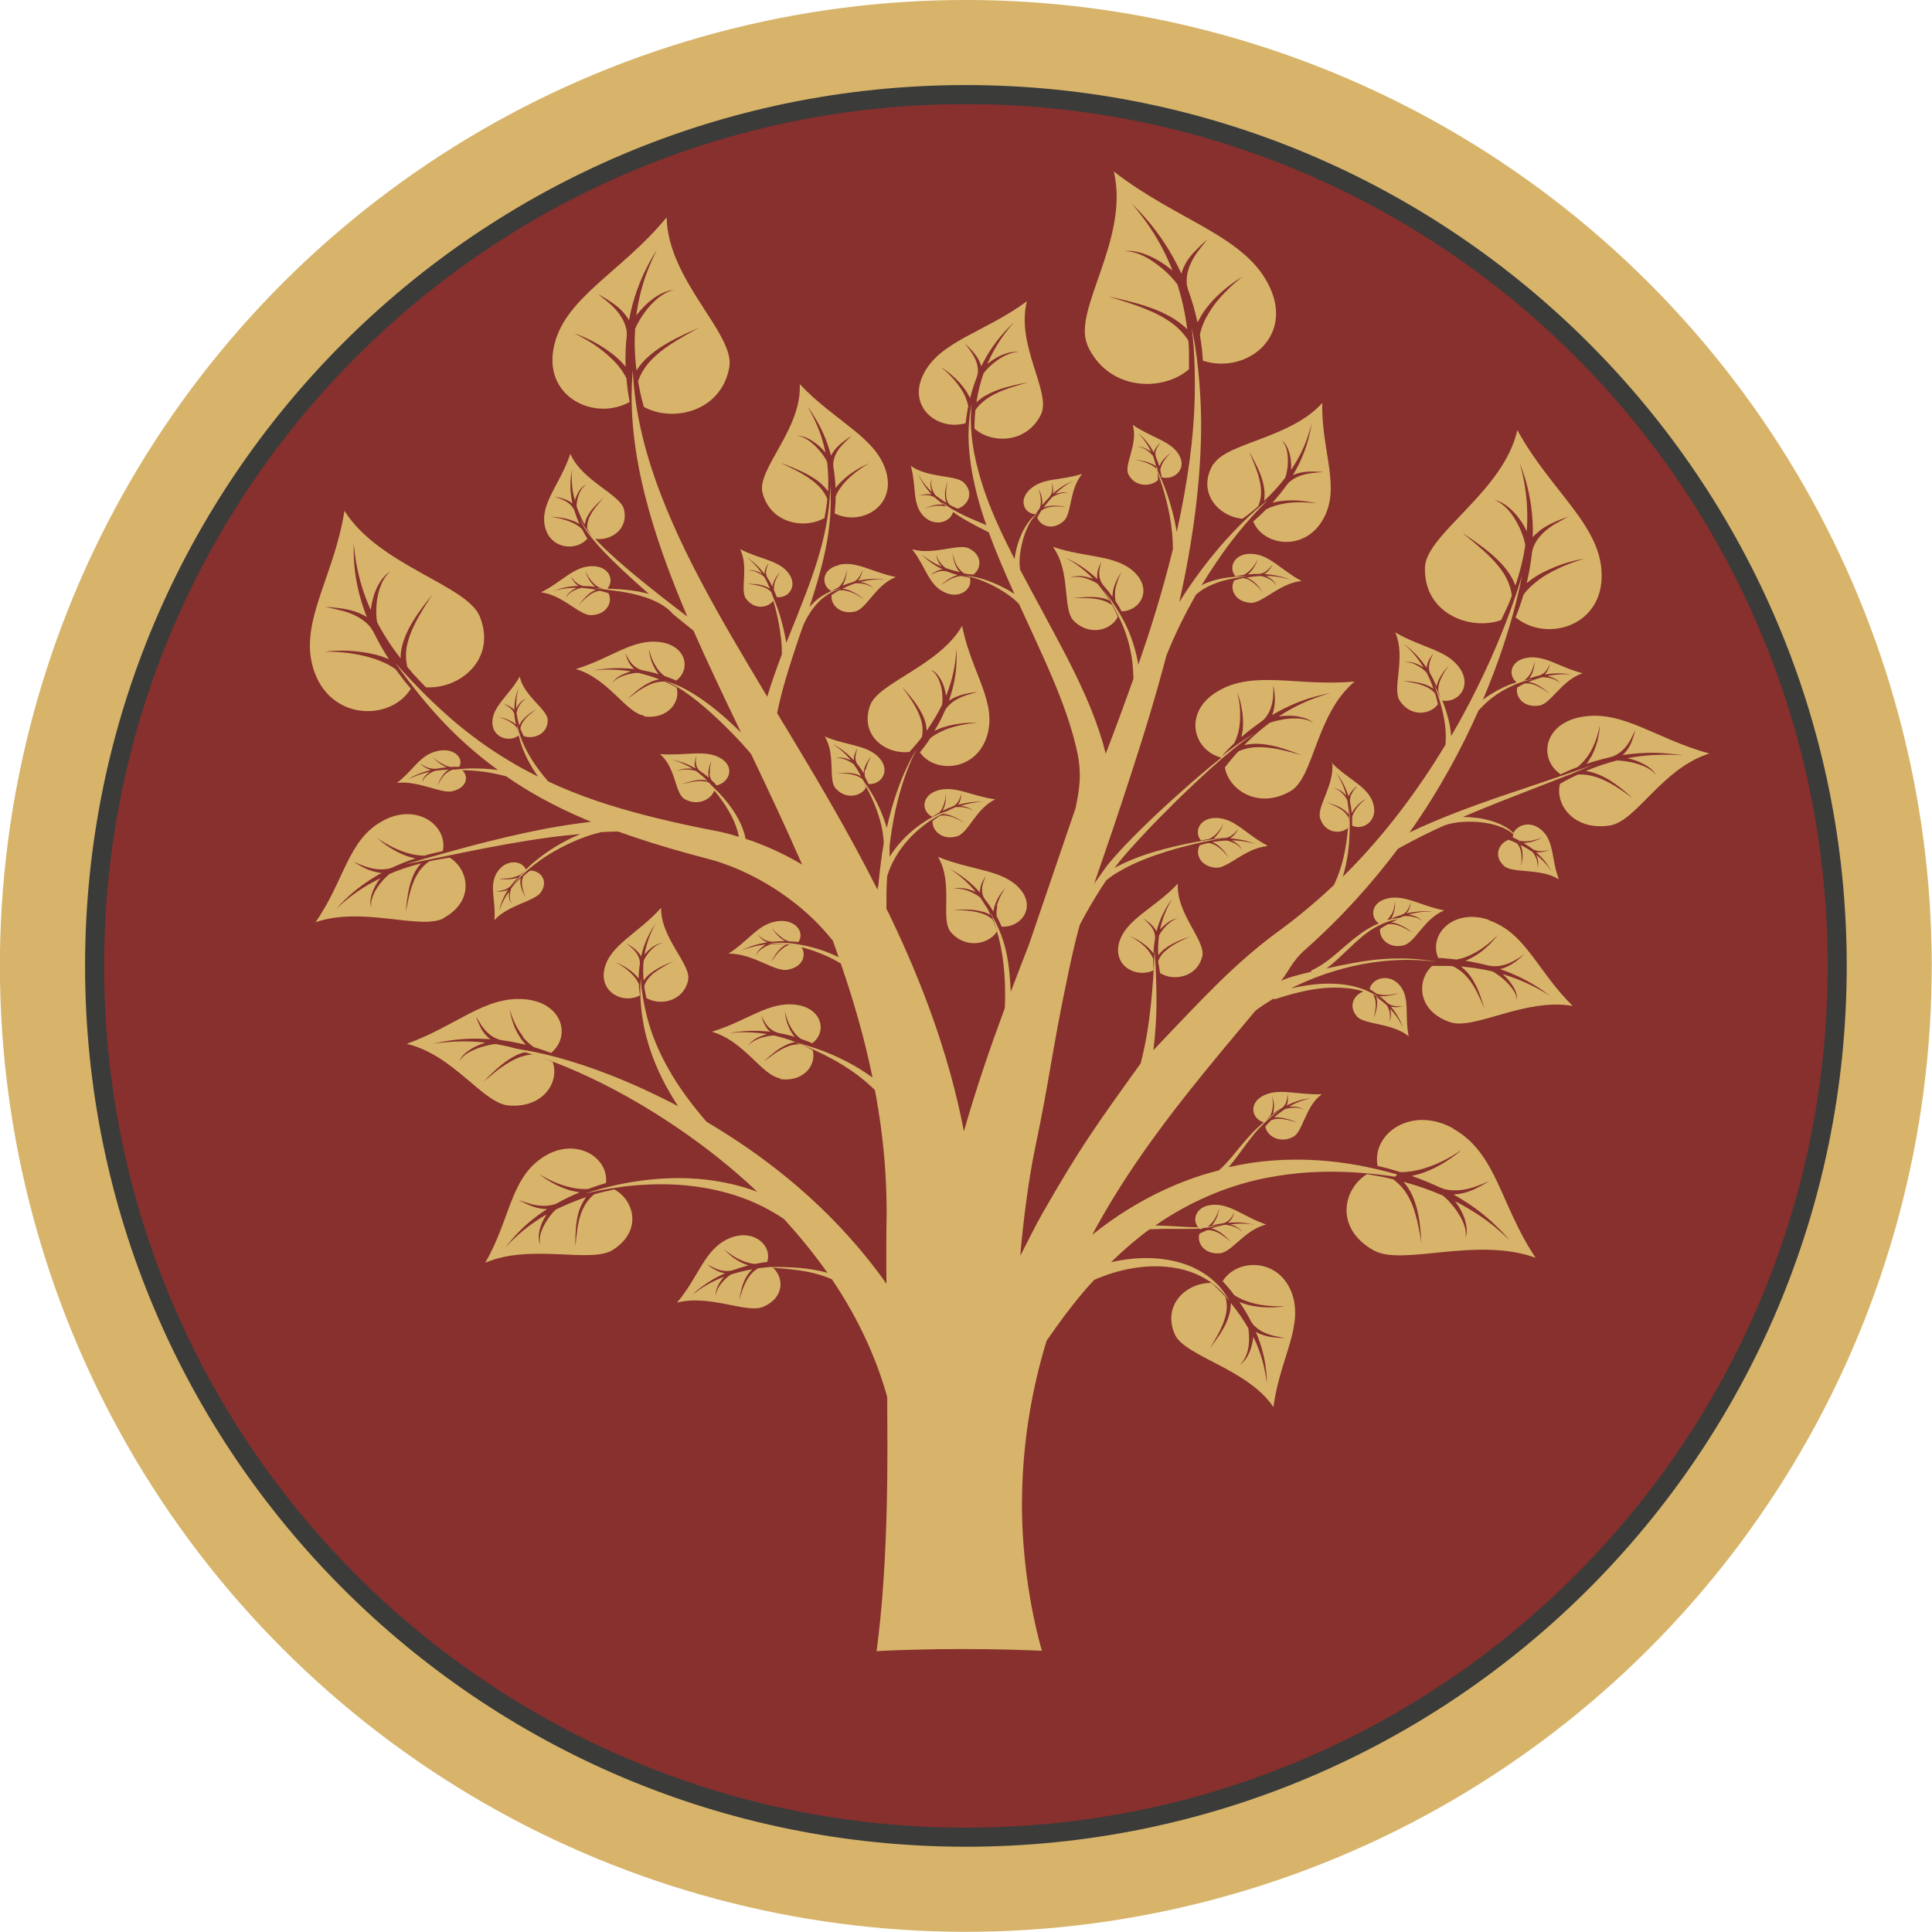
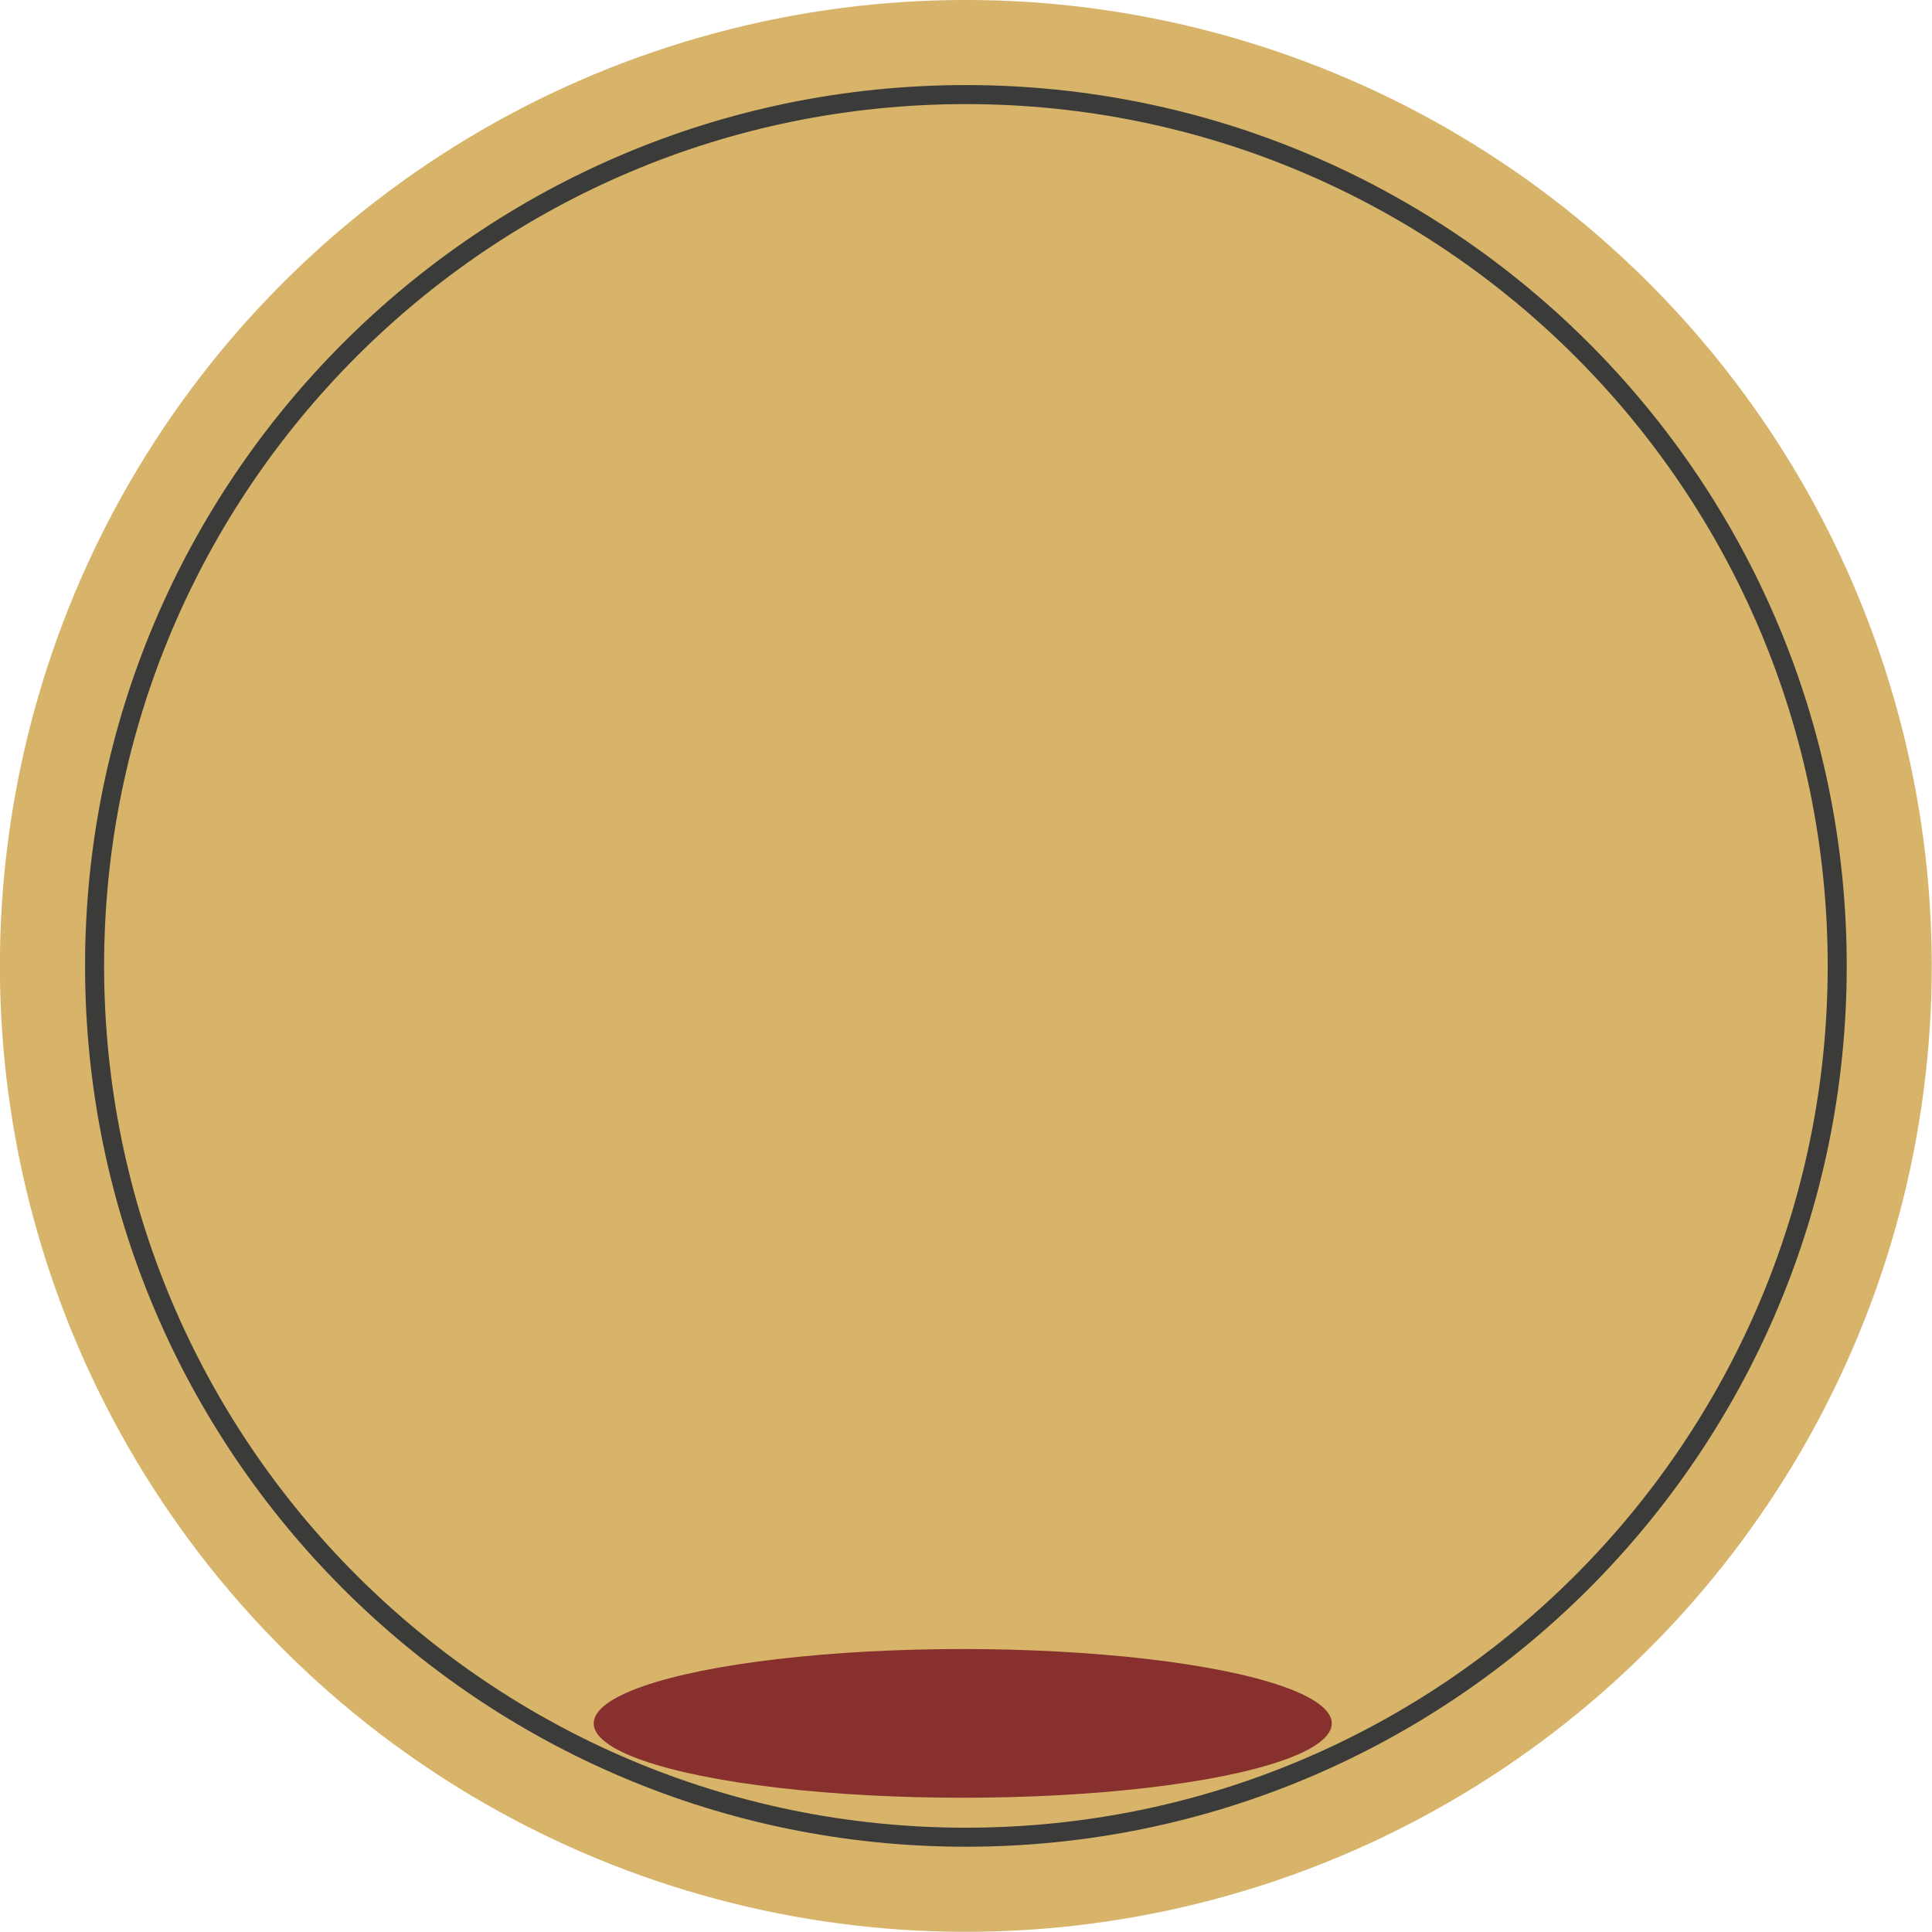
<svg xmlns="http://www.w3.org/2000/svg" id="Ebene_2" viewBox="0 0 97.43 97.43">
  <g id="Ebene_1-2">
    <circle cx="48.71" cy="48.71" r="48.71" transform="translate(-20.18 48.71) rotate(-45)" style="fill:#d7b46a; stroke-width:0px;" />
-     <circle cx="48.71" cy="48.71" r="43.94" transform="translate(-20.18 48.71) rotate(-45)" style="fill:#87302d; stroke-width:0px;" />
    <path d="m48.71,4.29c12.27,0,23.37,4.97,31.41,13.01,8.04,8.04,13.01,19.14,13.01,31.41s-4.97,23.37-13.01,31.41c-8.04,8.04-19.14,13.01-31.41,13.01s-23.37-4.97-31.41-13.01c-8.04-8.04-13.01-19.14-13.01-31.41s4.97-23.37,13.01-31.41c8.04-8.04,19.14-13.01,31.41-13.01h0Zm30.73,13.69c-7.86-7.86-18.73-12.73-30.73-12.73s-22.87,4.86-30.73,12.73c-7.86,7.86-12.73,18.73-12.73,30.73s4.86,22.87,12.73,30.73c7.86,7.86,18.73,12.73,30.73,12.73s22.87-4.86,30.73-12.73c7.86-7.86,12.73-18.73,12.73-30.73s-4.86-22.87-12.73-30.73Z" style="fill:#3b3b3a; fill-rule:evenodd; stroke-width:0px;" />
  </g>
  <g id="Ebene_7">
    <path d="m22.36,46.3c1.58-.85,1.3-2.43.32-3.05-.23.03-.45.07-.66.11-.13.02-.25.05-.38.08-.28.2-.48.44-.62.69-.2.35-.3.7-.37.97-.13.56-.18.88-.18.88,0,0,.01-.31.1-.88.05-.28.12-.63.3-1.02.08-.18.21-.36.36-.54-.59.15-1.12.33-1.58.53-.19.15-.35.33-.47.48-.18.22-.3.44-.37.62-.15.37-.08.6-.08.6,0,0-.11-.21,0-.61.05-.2.15-.43.31-.68.04-.06.09-.13.14-.19-.03.01-.05.02-.08.04-.76.38-1.29.77-1.63,1.05-.34.28-.5.45-.5.44,0,0,.14-.17.45-.47.31-.3.8-.72,1.53-1.16.1-.06.2-.12.3-.17-.08,0-.15-.01-.22-.03-.28-.05-.5-.15-.68-.23-.34-.18-.51-.3-.51-.3,0,0,.19.09.54.22.3.11.77.24,1.29.11.03-.02.11-.04.11-.04.35-.16.74-.32,1.17-.46-.17-.04-.33-.08-.47-.13-.36-.14-.64-.3-.86-.44-.44-.29-.63-.5-.63-.49,0,0,.22.18.67.42.23.12.52.26.87.36.25.08.55.14.87.14.16-.05.33-.09.5-.13.14-.03.28-.07.43-.1.27-1.28-1.31-2.46-3.02-1.53-1.78.96-1.93,3.01-3.4,5.12,2.38-.83,5.31.42,6.48-.21Z" style="fill:#d7b46a; stroke-width:0px;" />
    <path d="m22.49,39.01c.09-.08.2-.15.34-.2.06,0,.11,0,.17,0,.1,0,.19,0,.29.01.35.3.3.89-.47,1.08-.57.14-1.69-.54-2.8-.42.86-.66,1.14-1.39,2.01-1.6.84-.21,1.38.34,1.13.79-.07,0-.13,0-.19,0-.08,0-.15,0-.23.01-.13-.02-.26-.07-.36-.12-.14-.07-.25-.14-.33-.2-.17-.12-.24-.21-.24-.21,0,0,.06.09.22.23.08.07.18.15.32.23.05.03.12.06.19.08-.2.02-.38.05-.55.08,0,0-.03,0-.05,0-.24,0-.43-.07-.54-.14-.14-.08-.21-.12-.21-.12,0,0,.06.06.19.15.06.04.15.1.26.14.03,0,.06.02.09.03-.05.01-.1.03-.15.04-.36.1-.62.22-.78.3-.17.09-.24.14-.24.14,0,0,.09-.05.26-.12.18-.07.44-.18.81-.26.01,0,.03,0,.04,0-.03.02-.05.04-.08.06-.1.08-.16.16-.21.22-.09.14-.06.22-.06.22,0,0,0-.09.1-.21.05-.06.13-.13.23-.2.07-.05.16-.1.26-.14.22-.04.46-.06.73-.07-.09.05-.16.11-.21.17-.12.13-.19.25-.24.35-.1.2-.13.31-.14.31,0,0,.06-.11.17-.3.06-.1.14-.21.26-.33Z" style="fill:#d7b46a; stroke-width:0px;" />
    <path d="m31.75,20.26c-.03-.18-.06-.36-.09-.54-.03-.22-.05-.43-.07-.64-.17-.36-.42-.67-.67-.92-.35-.35-.7-.61-1-.81-.6-.39-.98-.54-.98-.54,0,0,.41.11,1.06.46.32.18.71.42,1.1.76.15.13.3.29.45.46-.02-.57,0-1.1.06-1.59,0,0-.02-.1,0-.14-.08-.67-.53-1.15-.84-1.43-.38-.33-.62-.5-.62-.5,0,0,.27.13.71.43.22.15.48.35.7.65.06.07.11.15.16.24.03-.15.06-.3.09-.44.25-1.08.62-1.87.89-2.38.27-.52.46-.76.45-.77,0,0-.15.27-.38.81-.23.54-.51,1.35-.67,2.43,0,.04,0,.07-.01.11.07-.09.14-.18.21-.26.28-.32.57-.56.83-.72.53-.33.91-.31.9-.32,0,0-.37.04-.83.41-.23.18-.48.44-.71.76-.16.23-.34.51-.46.8-.04.64-.03,1.34.07,2.1.17-.27.38-.51.6-.7.47-.42.95-.68,1.34-.89.79-.4,1.24-.57,1.24-.58,0,0-.44.23-1.19.68-.37.23-.82.53-1.23.95-.29.29-.53.66-.68,1.08.03.16.05.32.09.48.05.27.12.54.2.82,1.43.79,3.9.27,4.31-2,.3-1.68-3.11-4.38-3.16-7.56-2.32,2.82-5.25,4.08-5.71,6.64-.45,2.47,2.12,3.65,3.86,2.66Z" style="fill:#d7b46a; stroke-width:0px;" />
    <path d="m47.65,36.81c-.24.1-.51.23-.74.42-.08.13-.17.26-.27.39-.08.11-.16.22-.25.32.73,1.06,2.75.96,3.35-.72.62-1.75-.76-3.28-1.22-5.66-1.15,2.01-4.23,2.87-4.64,4.01-.55,1.54.81,2.49,1.98,2.35.14-.16.28-.31.41-.47.08-.09.15-.19.22-.28.06-.3.04-.6-.04-.86-.11-.37-.28-.67-.43-.91-.31-.48-.51-.73-.5-.73,0,0,.22.23.57.68.17.23.37.52.52.9.07.18.11.38.12.6.32-.46.58-.9.78-1.31.03-.22.02-.44,0-.63-.03-.26-.1-.49-.18-.66-.16-.35-.38-.47-.37-.47,0,0,.24.08.45.43.11.17.2.39.26.66.01.07.03.14.04.22,0-.02.02-.05.03-.07.28-.72.39-1.31.44-1.71.05-.4.05-.61.05-.61,0,0,.02.2.01.6-.01.4-.06.99-.29,1.74-.03.1-.06.2-.1.3.06-.04.12-.08.18-.11.25-.13.48-.2.67-.24.38-.08.59-.09.59-.09,0,0-.2.05-.56.16-.3.1-.75.29-1.03.69,0,.03-.05.09-.05.09-.14.33-.31.67-.53,1.02.15-.07.3-.14.44-.18.36-.12.69-.17.95-.2.53-.06.83-.02.83-.03,0,0-.29,0-.8.1-.26.05-.57.13-.91.26Z" style="fill:#d7b46a; stroke-width:0px;" />
    <path d="m20.36,34.29c-.14-.18-.28-.36-.41-.54-.34-.25-.73-.41-1.08-.53-.49-.16-.94-.24-1.31-.29-.74-.09-1.16-.06-1.15-.07,0,0,.42-.07,1.18-.04.38.02.85.07,1.38.2.2.05.42.13.64.22-.32-.49-.58-.97-.8-1.42,0,0-.07-.08-.08-.13-.43-.56-1.08-.79-1.51-.9-.52-.13-.81-.18-.81-.18,0,0,.3,0,.85.08.27.04.61.11.97.28.09.04.18.09.27.15-.06-.15-.11-.29-.16-.43-.36-1.05-.46-1.9-.49-2.47-.03-.57,0-.86-.01-.86,0,0,.01.31.1.88.09.57.27,1.41.71,2.42.02.03.03.07.05.1.01-.11.03-.21.05-.32.08-.4.2-.73.35-.98.29-.52.63-.66.62-.66,0,0-.31.19-.51.71-.1.26-.19.58-.22.97-.02.27-.03.59.03.9.3.58.69,1.19,1.18,1.82,0-.31.06-.61.15-.87.19-.57.47-1,.7-1.35.48-.68.79-1.03.78-1.03,0,0-.27.38-.69,1.1-.2.36-.44.81-.58,1.35-.1.37-.12.8-.02,1.23.11.13.22.26.33.39.19.21.4.42.61.64,1.69.1,3.58-1.39,2.72-3.56-.63-1.6-5.08-2.56-6.83-5.34-.54,3.46-2.44,5.79-1.47,8.24.93,2.36,3.83,2.33,4.82.73-.13-.15-.25-.3-.37-.44Z" style="fill:#d7b46a; stroke-width:0px;" />
    <path d="m30.98,59.98c-.22.05-.44.1-.65.15-.13.03-.25.07-.37.1-.26.22-.44.47-.56.73-.17.37-.24.71-.28,1-.08.57-.1.89-.1.89,0,0-.02-.31.02-.88.02-.28.06-.64.21-1.04.07-.18.17-.37.31-.56-.57.19-1.08.41-1.53.63-.18.16-.32.35-.43.52-.16.24-.26.46-.32.64-.12.38-.02.6-.03.6,0,0-.13-.2-.06-.61.03-.2.11-.44.25-.7.04-.07.08-.13.12-.2-.03.01-.05.03-.08.04-.72.43-1.21.85-1.53,1.15-.32.3-.46.48-.46.48,0,0,.12-.18.4-.5.28-.32.73-.78,1.42-1.26.09-.06.19-.13.29-.19-.08,0-.15,0-.22-.01-.29-.03-.52-.11-.7-.19-.35-.15-.53-.26-.53-.26,0,0,.19.08.56.19.31.09.79.19,1.3.02.03-.02.1-.05.1-.05.34-.19.71-.37,1.12-.54-.17-.03-.33-.06-.48-.1-.37-.11-.67-.25-.9-.38-.46-.26-.67-.45-.67-.45,0,0,.23.16.7.38.24.1.54.22.9.3.26.06.56.1.88.08.16-.06.32-.11.48-.17.14-.04.27-.09.42-.13.15-1.29-1.52-2.36-3.15-1.32-1.69,1.08-1.66,3.13-2.94,5.34,2.3-.99,5.33.06,6.44-.65,1.5-.96,1.08-2.51.05-3.06Z" style="fill:#d7b46a; stroke-width:0px;" />
-     <path d="m54.83,17.4c1.05,2.34,3.82,2.37,5.13,1.22,0-.31,0-.62,0-.91,0-.18-.02-.36-.03-.53-.26-.42-.63-.76-1.01-1.01-.55-.36-1.11-.58-1.57-.75-.92-.32-1.46-.47-1.46-.47,0,0,.53.1,1.48.36.47.14,1.05.32,1.67.67.28.16.57.37.83.62-.1-.83-.28-1.58-.49-2.25-.21-.29-.47-.55-.71-.76-.34-.29-.67-.51-.96-.66-.59-.3-1.01-.26-1-.26,0,0,.39-.09,1.04.15.32.12.69.31,1.08.59.09.07.19.15.29.23-.01-.04-.03-.08-.04-.12-.45-1.11-.98-1.92-1.37-2.45-.39-.53-.63-.79-.63-.79,0,0,.26.23.69.72.43.49,1.03,1.26,1.59,2.35.07.15.15.3.22.45.03-.1.06-.2.1-.29.16-.37.38-.64.58-.84.39-.41.64-.6.64-.61,0,0-.2.23-.52.66-.26.37-.62.97-.52,1.7.03.05.04.15.04.15.19.51.36,1.08.49,1.69.11-.21.22-.41.35-.59.32-.45.67-.78.97-1.04.61-.51,1.02-.71,1.01-.72,0,0-.36.24-.9.79-.27.27-.58.62-.85,1.07-.2.32-.38.7-.46,1.12.04.23.07.46.1.7.02.2.04.4.05.6,2.12.69,4.54-1.11,3.4-3.65-1.18-2.64-4.65-3.37-7.89-5.89.81,3.41-2.11,7.01-1.33,8.74Z" style="fill:#d7b46a; stroke-width:0px;" />
    <path d="m75.7,31.27c.13-.26.25-.52.36-.77.07-.15.13-.31.18-.46-.05-.44-.22-.84-.44-1.17-.32-.48-.7-.84-1.02-1.13-.64-.57-1.04-.86-1.03-.86,0,0,.41.25,1.1.77.34.27.76.61,1.13,1.09.17.22.33.49.44.79.25-.73.41-1.42.5-2.05-.06-.31-.17-.61-.29-.87-.17-.36-.36-.65-.54-.86-.38-.44-.74-.54-.73-.54-.01,0,.37.05.82.46.22.2.46.48.67.84.05.09.1.19.15.29,0-.04,0-.08,0-.11.07-1.08-.05-1.93-.16-2.5-.11-.57-.21-.86-.21-.86,0,0,.12.28.29.83.16.55.36,1.38.38,2.48,0,.15,0,.3,0,.45.07-.08.13-.15.21-.21.28-.26.58-.41.83-.53.49-.22.78-.3.78-.31,0,0-.26.13-.71.39-.37.23-.91.62-1.12,1.27,0,.05-.03.14-.03.14-.05.49-.14,1.02-.27,1.57.18-.15.36-.28.53-.38.45-.27.88-.44,1.24-.57.72-.24,1.14-.28,1.14-.28,0,0-.4.09-1.08.38-.33.15-.74.34-1.15.63-.29.21-.6.47-.84.8-.06.2-.13.41-.2.62-.06.17-.13.35-.2.52,1.5,1.25,4.27.51,4.34-1.99.08-2.6-2.54-4.31-4.25-7.45-.7,3.12-4.61,5.23-4.66,6.93-.07,2.3,2.25,3.2,3.82,2.66Z" style="fill:#d7b46a; stroke-width:0px;" />
    <path d="m26.35,52.27c.15.19.34.38.58.54.15.05.31.09.47.15.13.04.26.09.39.14,1.03-.85.57-2.56-1.35-2.71-2-.16-3.43,1.35-5.93,2.25,2.38.56,3.84,3.01,5.15,3.11,1.77.14,2.57-1.22,2.21-2.2-.2-.09-.39-.17-.58-.25-.12-.05-.23-.09-.34-.13-.34.01-.66.1-.92.22-.38.17-.68.39-.92.56-.46.37-.7.59-.71.59,0,0,.21-.24.64-.63.22-.19.5-.43.89-.64.18-.1.39-.18.63-.23-.55-.18-1.08-.31-1.56-.39-.24.02-.48.08-.68.14-.28.08-.51.19-.69.29-.36.21-.45.43-.45.42,0,0,.05-.22.39-.47.16-.13.39-.26.68-.37.07-.03.15-.05.23-.08-.03,0-.06,0-.08-.01-.83-.09-1.49-.05-1.93-.01-.44.04-.67.09-.67.09,0,0,.22-.06.65-.14.43-.07,1.08-.16,1.93-.12.11,0,.23.01.35.02-.06-.04-.11-.09-.15-.13-.19-.18-.3-.37-.37-.52-.15-.31-.2-.49-.2-.49,0,0,.09.16.27.44.16.23.44.58.93.73.04,0,.11.02.11.02.38.05.78.13,1.2.23-.1-.11-.2-.23-.27-.34-.19-.29-.31-.55-.38-.77-.15-.44-.17-.7-.17-.7,0,0,.05.25.24.67.1.21.23.46.44.72Z" style="fill:#d7b46a; stroke-width:0px;" />
    <path d="m41.58,26.09c.04-.2.08-.39.1-.59.02-.12.03-.23.04-.34-.12-.29-.32-.55-.53-.74-.31-.28-.65-.48-.92-.63-.55-.29-.88-.43-.88-.44,0,0,.33.11.91.37.29.13.64.3,1,.58.16.13.32.29.46.48.03-.54,0-1.04-.05-1.49-.1-.21-.24-.4-.37-.55-.18-.22-.37-.39-.54-.51-.35-.25-.62-.26-.61-.26,0,0,.26-.02.65.19.19.11.41.26.62.48.05.06.11.11.16.18,0-.03,0-.05-.01-.08-.16-.76-.41-1.32-.59-1.69-.19-.38-.31-.56-.31-.56,0,0,.14.17.36.53.22.35.52.9.75,1.65.03.1.06.2.09.31.03-.06.06-.12.1-.18.15-.22.32-.37.47-.49.3-.23.48-.33.48-.33,0,0-.16.13-.41.38-.21.21-.51.57-.53,1.04.01.03,0,.1,0,.1.06.35.1.72.12,1.12.09-.13.19-.24.29-.34.26-.26.53-.44.75-.58.45-.27.74-.36.73-.37,0,0-.26.12-.67.42-.2.15-.44.35-.67.61-.16.19-.33.42-.43.68,0,.15,0,.3-.02.46,0,.13-.02.26-.03.39,1.28.64,3.05-.29,2.62-2.02-.45-1.8-2.59-2.59-4.38-4.5.12,2.26-2.17,4.29-1.88,5.47.4,1.59,2.18,1.87,3.16,1.26Z" style="fill:#d7b46a; stroke-width:0px;" />
-     <path d="m48.7,21.33c.01-.13.03-.26.05-.39.02-.16.05-.31.08-.45-.05-.28-.16-.53-.28-.74-.17-.29-.37-.53-.53-.71-.34-.36-.58-.52-.57-.52,0,0,.26.14.64.48.19.17.41.4.61.69.08.11.15.25.22.39.1-.39.22-.76.35-1.09,0,0,0-.07.03-.1.08-.47-.14-.87-.31-1.12-.2-.29-.33-.44-.33-.44,0,0,.16.13.4.4.12.14.26.32.36.56.02.06.05.12.06.19.05-.1.1-.2.15-.29.38-.71.79-1.19,1.08-1.51.29-.31.46-.46.46-.46,0,0-.16.16-.42.5-.26.34-.62.86-.93,1.57-.01.02-.02.05-.03.07.07-.05.13-.1.19-.15.26-.18.5-.3.71-.37.43-.15.69-.08.68-.08,0,0-.26-.03-.66.16-.19.09-.41.23-.64.42-.16.13-.33.3-.47.49-.15.43-.28.92-.36,1.46.17-.16.36-.3.55-.39.41-.22.79-.33,1.1-.41.62-.16.97-.21.97-.21,0,0-.35.09-.96.29-.3.1-.67.24-1.03.47-.25.16-.5.37-.68.64-.01.11-.02.23-.03.34-.01.19-.02.39-.02.59.84.77,2.64.78,3.36-.72.53-1.11-1.29-3.5-.71-5.7-2.15,1.59-4.42,2.01-5.24,3.72-.79,1.64.76,2.84,2.15,2.43Z" style="fill:#d7b46a; stroke-width:0px;" />
    <path d="m61.19,23.39c-.87,1.44.27,2.67,1.47,2.77.18-.13.35-.26.51-.39.1-.08.19-.16.28-.24.13-.29.16-.6.14-.87-.03-.4-.14-.73-.24-1.01-.2-.54-.35-.84-.34-.84,0,0,.17.27.42.8.12.27.26.6.32,1.02.03.19.03.4,0,.63.42-.39.77-.79,1.06-1.16.08-.22.11-.44.13-.63.02-.27,0-.51-.03-.7-.08-.39-.28-.55-.27-.55,0,0,.22.13.35.52.07.19.12.44.12.72,0,.07,0,.15,0,.23.02-.02.03-.05.05-.07.44-.67.67-1.24.8-1.63.13-.39.18-.61.18-.61,0,0-.02.21-.12.61-.1.39-.27.98-.66,1.69-.05.09-.11.19-.16.28.07-.03.14-.06.21-.08.27-.08.52-.1.72-.1.39,0,.61.03.61.03,0,0-.21,0-.59.05-.32.04-.81.14-1.17.49-.01.03-.07.08-.07.08-.21.3-.46.61-.74.92.16-.04.33-.07.48-.09.39-.04.72-.03.99,0,.54.05.83.15.83.14,0,0-.29-.06-.82-.07-.27,0-.59,0-.96.08-.26.05-.55.13-.83.27-.11.11-.23.22-.35.34-.1.09-.21.18-.31.28.5,1.22,2.53,1.53,3.48-.04.99-1.63-.05-3.46,0-5.94-1.58,1.78-4.82,2.01-5.47,3.08Z" style="fill:#d7b46a; stroke-width:0px;" />
    <path d="m61.67,64.62c.09.1.18.21.27.31.11.13.21.25.3.38.25.17.53.28.78.36.35.11.68.16.94.18.53.05.82.02.82.03,0,0-.3.06-.84.05-.27,0-.61-.03-.98-.12-.15-.04-.3-.09-.46-.15.24.34.44.68.6,1,0,0,.05.05.06.09.31.39.78.54,1.09.62.37.08.58.11.58.11,0,0-.22,0-.61-.04-.2-.02-.44-.07-.7-.18-.06-.03-.13-.06-.19-.1.04.1.08.2.12.3.28.74.37,1.34.41,1.75.04.4.02.62.03.61,0,0-.01-.22-.09-.62-.08-.4-.22-1-.56-1.71-.01-.02-.02-.05-.04-.07,0,.08-.02.15-.03.22-.05.28-.13.52-.23.7-.19.37-.43.48-.43.48,0,0,.21-.14.35-.51.07-.18.12-.42.13-.69,0-.19,0-.42-.04-.64-.23-.4-.52-.83-.88-1.27,0,.22-.03.44-.09.62-.12.41-.31.72-.47.97-.33.49-.54.74-.53.75,0,0,.18-.28.46-.79.14-.26.29-.58.38-.97.06-.27.07-.57-.02-.88-.08-.09-.16-.18-.25-.27-.14-.15-.29-.29-.45-.44-1.2-.04-2.51,1.05-1.86,2.58.49,1.13,3.67,1.73,4.98,3.68.31-2.47,1.61-4.16.87-5.89-.72-1.66-2.77-1.59-3.45-.43Z" style="fill:#d7b46a; stroke-width:0px;" />
    <path d="m73.31,56.92c-2.14-1.2-4.15.26-3.84,1.88.18.04.36.08.54.13.22.06.42.12.62.18.4,0,.77-.07,1.1-.16.45-.13.82-.3,1.11-.44.58-.3.85-.53.85-.52,0,0-.25.26-.81.61-.28.18-.64.37-1.1.54-.18.06-.38.12-.59.16.53.19,1.02.39,1.46.6,0,0,.1.02.13.05.65.18,1.25.02,1.63-.11.45-.16.68-.28.68-.27,0,0-.22.15-.65.36-.22.11-.5.22-.86.28-.09.01-.18.02-.28.03.13.07.26.15.38.22.92.56,1.52,1.11,1.9,1.49.38.38.55.6.55.6,0,0-.2-.21-.62-.57-.42-.36-1.08-.85-2.03-1.35-.03-.02-.07-.03-.1-.05.06.08.11.17.17.24.2.32.32.61.37.86.12.5-.03.77-.02.77,0,0,.09-.29-.09-.75-.09-.23-.24-.5-.46-.79-.16-.2-.35-.43-.59-.62-.58-.25-1.24-.49-1.98-.69.19.22.34.46.44.68.22.49.3.93.36,1.29.09.72.1,1.11.1,1.11,0,0-.05-.4-.21-1.11-.09-.35-.2-.78-.45-1.23-.17-.31-.42-.62-.77-.87-.16-.04-.31-.07-.48-.11-.27-.05-.55-.1-.83-.15-1.24.77-1.63,2.75.34,3.85,1.46.81,5.18-.72,8.16.37-1.8-2.69-1.94-5.27-4.17-6.52Z" style="fill:#d7b46a; stroke-width:0px;" />
    <path d="m50.3,45.68c-.04.16-.06.34-.04.52.05.09.09.19.14.28.04.08.07.16.11.25.98.06,1.75-.96.92-1.91-.86-.98-2.42-.91-4.13-1.61.81,1.34.09,3.17.66,3.81.77.87,1.93.58,2.32-.05-.04-.13-.08-.26-.13-.38-.03-.07-.06-.15-.09-.22-.17-.15-.37-.25-.56-.31-.28-.09-.55-.12-.76-.14-.43-.04-.68-.04-.68-.04,0,0,.23-.02.67-.01.22,0,.49.02.79.1.14.03.29.09.43.17-.07-.15-.16-.37-.25-.46-.09-.15-.18-.3-.28-.43-.13-.1-.27-.18-.4-.24-.18-.09-.35-.14-.5-.17-.29-.06-.46,0-.46,0,0,0,.15-.08.46-.05.15.01.33.05.54.13.05.02.1.04.15.07-.01-.01-.02-.03-.03-.04-.35-.42-.68-.7-.92-.88-.24-.18-.37-.26-.37-.26,0,0,.14.07.39.23.25.16.61.41.99.81.05.05.1.11.15.17,0-.05,0-.09,0-.13.02-.17.07-.31.12-.42.11-.21.19-.32.18-.32,0,0-.05.12-.13.34-.06.18-.12.48.02.77.02.02.04.06.04.06.08.1.16.22.24.33-.02-.04.14.21.2.32.02-.1.04-.2.07-.29.07-.22.17-.4.26-.54.18-.28.33-.41.32-.41,0,0-.12.14-.27.43-.07.14-.15.33-.21.54Z" style="fill:#d7b46a; stroke-width:0px;" />
-     <path d="m70.46,59.23s-.53-.17-1.58-.39c-1.05-.21-2.66-.47-4.78-.31-.67.05-1.39.16-2.14.33.18-.21.34-.42.48-.61.39-.53.72-.99,1.04-1.33.64-.69,1.13-.96,1.12-.96,0,0-.3.15-.77.52.02-.02.04-.03.05-.05.05-.05.11-.1.16-.14.07-.11.1-.22.12-.32.03-.14.03-.27.03-.37-.01-.21-.04-.32-.04-.32,0,0,.05.11.08.32.02.1.03.24,0,.39,0,.06-.02.12-.04.19.15-.12.3-.22.45-.3,0,0,.02-.02.04-.03.17-.15.21-.34.23-.46.02-.15.02-.23.02-.23,0,0,.02.08.02.24,0,.08,0,.17-.04.28,0,.03-.02.05-.04.08.05-.02.09-.05.14-.07.35-.16.63-.23.83-.27.2-.04.3-.05.3-.05,0,0-.11.02-.3.08-.19.06-.47.15-.8.33-.01,0-.02.01-.03.02.04,0,.08,0,.11,0,.14,0,.26.01.36.04.2.05.26.13.26.13,0,0-.08-.07-.28-.1-.09-.01-.21-.02-.35,0-.1.01-.21.03-.31.06-.18.12-.37.26-.56.43.11-.02.22-.02.31,0,.21.02.37.07.51.11.26.09.4.16.4.15,0,0-.15-.05-.42-.12-.14-.03-.31-.07-.5-.08-.14,0-.29.01-.43.07-.04.04-.08.07-.11.11-.06.06-.12.13-.19.2.06.46.69.89,1.39.54.52-.26.6-1.53,1.46-2.16-1.23.05-2.15-.33-2.95.07-.76.39-.59,1.17.02,1.35-.11.09-.22.18-.33.29-.35.32-.72.77-1.14,1.28-.23.28-.48.58-.79.85-.28.07-.56.15-.85.24-1.23.39-2.52.97-3.78,1.76-.6.37-1.18.79-1.76,1.25,1.45-2.71,3.21-5.14,4.98-7.36,1.1-1.38,2.2-2.69,3.25-3.94.3-.23.62-.43.93-.62l.02.05c.84-.27,1.59-.47,2.29-.55.69-.08,1.3-.05,1.78.04.16.03.3.07.43.11-.47.16-.79.72-.33,1.26.36.42,1.79.32,2.61,1-.22-1.07.09-1.93-.46-2.58-.53-.62-1.39-.36-1.51.2.05.03.11.07.16.1.06.04.12.08.18.13.13.04.26.06.38.07.17,0,.31,0,.42-.03.23-.04.35-.08.35-.08,0,0-.12.06-.35.11-.12.03-.26.05-.43.06-.07,0-.14,0-.21-.01.15.12.28.24.4.35,0,0,.03.02.04.03.19.13.41.14.55.14.17,0,.26-.02.26-.02,0,0-.09.02-.26.05-.09.01-.19.02-.32,0-.03,0-.06-.01-.1-.02.03.04.06.08.09.11.22.28.34.53.42.69.07.17.1.26.1.26,0,0-.04-.09-.13-.25-.09-.16-.23-.39-.48-.66,0,0-.02-.02-.03-.03,0,.03.01.07.02.1.02.12.02.23,0,.32-.03.18-.12.25-.11.25,0,0,.07-.08.08-.26,0-.09,0-.19-.04-.31-.02-.08-.06-.18-.11-.27-.15-.14-.34-.29-.55-.44.03.09.05.19.05.27,0,.18-.03.34-.06.46-.07.24-.12.37-.12.37,0,0,.04-.14.08-.39.02-.12.04-.28.02-.45-.01-.12-.05-.25-.13-.37-.02-.01-.04-.02-.06-.03.08.03.15.07.21.1.23.12.33.2.33.2,0,0-.1-.08-.31-.22-.21-.13-.55-.31-1.03-.44-.48-.13-1.11-.2-1.83-.15-.45.03-.94.11-1.44.22.08-.04.16-.08.24-.12,1.35-.64,2.64-.99,3.71-1.16,1.07-.17,1.93-.17,2.5-.14.58.03.88.09.88.08,0,0-.29-.06-.85-.12-.56-.05-1.41-.09-2.5.05-.49.06-1.36.22-2.2.41.45-.33.8-.7,1.13-1,.46-.45.88-.81,1.28-1.04.55-.32.99-.42,1.22-.45-.12.05-.24.11-.37.17.11,0,.21.03.3.06.19.07.34.15.46.22.23.15.34.24.34.24,0,0-.13-.08-.37-.21-.12-.06-.27-.14-.46-.19-.13-.04-.28-.05-.44-.03-.05.03-.09.05-.14.08-.08.05-.16.1-.24.15-.07.46.41,1.02,1.19.83.58-.14,1.02-1.34,2.04-1.76-1.2-.23-1.98-.81-2.87-.6-.81.19-.89.92-.43,1.26-.09.04-.18.07-.27.12-.43.21-.89.56-1.38.98-.5.42-1.03.95-1.77,1.28l.03.05c-.72.17-1.32.34-1.5.45,0,0,0,0-.03.01.4-.52.58-1.02,1.21-1.57,1.85-1.64,3.39-3.37,4.68-5.09.81-.45,1.59-.84,2.35-1.18.55-.19,1.15-.2,1.65-.17.54.04,1.01.16,1.35.32.2.09.35.2.47.3-.02.05-.03.1-.03.16.06.03.12.05.17.08.04.02.08.04.13.06.06.1.08.15.08.15,0,0-.01-.05-.05-.14.01,0,.03.01.04.02.13.03.27.03.39.02.16-.01.3-.05.41-.08.22-.06.33-.12.33-.12,0,0-.11.07-.33.16-.11.04-.25.09-.42.11-.07.01-.14.02-.21.02.17.1.32.2.45.3,0,0,.03.01.04.03.21.1.42.09.56.07.17-.03.26-.05.26-.05,0,0-.09.04-.25.08-.08.02-.19.04-.32.04-.03,0-.06,0-.1,0,.04.03.08.07.11.1.27.25.43.48.52.63.1.16.14.24.14.24,0,0-.05-.08-.16-.23-.11-.15-.3-.36-.58-.59,0,0-.02-.02-.03-.02.01.03.03.06.04.09.04.12.06.23.06.32,0,.18-.07.26-.07.26,0,0,.06-.09.03-.26-.01-.08-.04-.19-.09-.3-.04-.08-.08-.17-.15-.25-.18-.12-.38-.25-.62-.36.05.09.08.18.09.26.03.18.03.34.01.46-.03.25-.06.38-.06.38,0,0,.02-.14.02-.39,0-.13,0-.28-.05-.45-.03-.12-.09-.24-.19-.35-.05-.02-.1-.04-.15-.07-.09-.04-.18-.07-.27-.1-.49.18-.78.83-.21,1.33.43.37,1.83.09,2.75.66-.39-1.03-.22-1.92-.88-2.49-.54-.47-1.21-.27-1.41.16-.11-.11-.24-.22-.42-.32-.34-.19-.81-.36-1.37-.44-.24-.03-.49-.05-.76-.05.65-.28,1.26-.52,1.82-.75l3.59-1.4,1.21-.5c-.23.09-1.91.67-4.83,1.65-1.28.45-2.82.99-4.48,1.78,1.52-2.15,2.65-4.27,3.48-6.15.14-.15.29-.3.43-.43.41-.36.83-.61,1.19-.78.73-.35,1.22-.37,1.21-.37,0,0-.2,0-.57.07.03-.01.06-.03.09-.04.1-.08.18-.18.24-.27.08-.13.13-.25.16-.35.07-.2.07-.31.08-.31,0,0,0,.12-.04.33-.02.1-.06.23-.13.37-.03.05-.06.11-.11.17.19-.07.37-.12.53-.16,0,0,.03-.01.05-.02.21-.09.32-.26.38-.37.07-.14.1-.21.1-.21,0,0-.02.08-.07.23-.03.07-.07.16-.14.25-.02.02-.04.04-.06.07.05,0,.11-.02.16-.02.38-.05.69-.04.88-.02.2.02.3.04.3.04,0,0-.11-.01-.31-.01-.2,0-.5.01-.88.08-.01,0-.03,0-.04,0,.04,0,.07.02.11.03.14.04.24.09.33.14.17.1.2.2.2.2,0,0-.05-.09-.23-.17-.08-.04-.2-.08-.33-.1-.09-.02-.2-.03-.32-.03-.21.06-.45.14-.69.24.11.02.21.04.3.08.19.08.33.17.44.25.22.16.32.26.32.26,0,0-.12-.09-.35-.24-.12-.07-.26-.16-.45-.22-.13-.04-.28-.07-.43-.06-.05.02-.1.05-.15.07-.08.04-.17.09-.25.14-.11.46.32,1.04,1.12.91.59-.1,1.12-1.28,2.18-1.63-1.18-.3-1.91-.93-2.81-.78-.84.14-.97.88-.52,1.24-.11.03-.22.07-.34.11-.38.15-.83.38-1.3.72-.02.02-.04.04-.06.05,1.55-3.65,1.97-6.27,1.97-6.27,0,0-1,3.7-3.57,8.1,0-.01,0-.02,0-.04-.05-.57-.19-1.04-.32-1.42-.04-.12-.08-.23-.13-.33.8.13,1.5-.7.9-1.61-.63-.95-1.92-1.04-3.27-1.83.56,1.27-.18,2.83.23,3.45.56.84,1.54.7,1.92.18-.02-.12-.05-.24-.08-.35-.02-.07-.04-.14-.06-.2-.13-.15-.28-.26-.44-.33-.23-.11-.44-.16-.62-.2-.35-.07-.55-.1-.55-.1,0,0,.2,0,.55.05.18.03.4.06.64.16.11.04.23.11.34.19-.1-.31-.23-.6-.36-.84-.1-.1-.21-.19-.31-.25-.14-.09-.28-.16-.39-.2-.23-.08-.38-.04-.38-.04,0,0,.13-.06.38,0,.12.03.27.08.43.17.04.02.08.05.12.07,0-.01-.02-.03-.02-.04-.25-.4-.5-.69-.68-.87-.18-.18-.29-.27-.29-.27,0,0,.11.07.3.24.19.16.47.43.75.82.04.05.08.11.11.16,0-.04,0-.08.01-.12.03-.15.08-.27.14-.36.11-.18.18-.27.18-.27,0,0-.05.1-.13.29-.06.16-.14.41-.05.69.01.02.03.06.03.06.11.19.21.4.31.63.02-.09.05-.17.08-.25.08-.19.18-.34.26-.46.17-.23.3-.33.3-.33,0,0-.11.11-.26.35-.07.12-.15.27-.22.46-.04.14-.08.29-.07.46.03.08.06.17.09.27,0,.03.02.05.02.08-.18-.44-.32-.66-.32-.66,0,0,.18.4.38,1.16.1.38.2.85.21,1.4,0,.15,0,.31-.02.47-1.32,2.19-3.02,4.53-5.18,6.66.03-.1.07-.21.09-.31.17-.67.23-1.25.25-1.73.04-.96-.01-1.49,0-1.49,0,0,0,.52-.11,1.46-.08.65-.22,1.53-.67,2.48-.85.8-1.76,1.57-2.74,2.29-2.3,1.67-3.98,3.54-6.37,6.04.12-.89.15-1.68.16-2.35,0-1.78-.11-2.76-.1-2.76,0,0,0,.96-.17,2.7-.09.85-.22,1.9-.53,3.08-2.2,3.06-3.04,4.21-4.98,7.61-.28.49-.83,1.58-1.09,2.09.14-1.67.41-3.8.74-5.39.78-3.72.84-4.86,1.64-8.66.13-.63.41-1.93.63-2.66.34-.65.7-1.26,1.07-1.84l.25-.38c.21-.18.44-.33.67-.46.41-.24.82-.43,1.22-.59.8-.32,1.52-.53,2.12-.68,1.2-.31,1.89-.39,1.89-.4,0,0-.68.04-1.89.29-.6.13-1.34.3-2.18.59-.41.15-.85.32-1.3.56-.04.02-.07.04-.11.06.08-.11.17-.22.26-.33.33-.41.68-.79,1.02-1.16.67-.73,1.32-1.37,1.9-1.95,1.18-1.15,2.14-2.01,2.82-2.56.68-.56,1.1-.78,1.1-.78,0,0-.43.19-1.12.71-.17.13-.36.27-.57.43.09-.1.17-.19.26-.28.12-.13.25-.25.37-.37.14-.27.22-.56.26-.82.05-.36.04-.67.03-.93-.04-.51-.14-.78-.13-.78,0,0,.13.27.22.79.05.26.08.58.06.96-.01.15-.04.3-.08.47.34-.3.69-.56,1.02-.79,0,0,.05-.06.09-.07.38-.38.46-.86.49-1.17.02-.37.01-.58.02-.57,0,0,.04.2.07.58,0,.19,0,.43-.07.7-.02.07-.04.14-.07.21.11-.06.22-.13.32-.18.79-.43,1.46-.65,1.92-.77.46-.12.7-.16.7-.16,0,0-.24.06-.69.22-.45.16-1.09.43-1.84.91-.02.02-.05.03-.07.05.09-.01.18-.02.26-.03.34-.02.62,0,.85.06.46.1.63.3.63.3,0,0-.2-.17-.66-.22-.22-.02-.5-.02-.82.03-.22.04-.48.09-.72.18-.42.31-.85.68-1.28,1.12.26-.05.51-.07.73-.06.49.03.88.13,1.2.23.63.2.96.34.96.34,0,0-.35-.11-1-.26-.32-.07-.72-.15-1.19-.14-.32,0-.67.06-1,.21-.09.1-.17.19-.26.29-.14.16-.28.34-.42.52.19,1.14,1.7,2.14,3.32,1.19,1.19-.71,1.25-3.86,3.22-5.52-2.88.26-5.07-.6-6.9.49-1.76,1.04-1.27,2.96.18,3.35-.62.49-1.39,1.14-2.29,1.95-.61.55-1.28,1.17-1.99,1.88-.35.35-.72.73-1.08,1.14-.18.2-.36.41-.53.65l-.49.69s-.02.03-.03.04c.63-1.82,1.23-3.58,1.77-5.25.73-2.22,1.36-4.3,1.87-6.25.46-1.15.98-2.17,1.49-3.07.18-.16.37-.29.57-.39.38-.2.76-.31,1.07-.38.63-.14.99-.16.99-.16,0,0-.35-.02-1,.06-.32.04-.72.12-1.15.3-.07.03-.13.06-.2.1.49-.8.96-1.49,1.39-2.07,1.14-1.5,1.97-2.23,1.95-2.23.01,0-.87.63-2.15,2.05-.69.78-1.51,1.81-2.31,3.09.95-4.21,1.18-7.62,1.08-9.96-.11-2.56-.47-3.88-.45-3.88-.02,0,.22,1.3.14,3.79-.05,1.67-.31,3.87-.9,6.52-.12-.77-.32-1.43-.49-1.94-.24-.67-.45-1.11-.56-1.31.01,0,.02.02.03.03-.05-.23-.11-.45-.18-.63-.07-.08-.14-.15-.22-.21-.1-.08-.2-.14-.29-.17-.17-.08-.29-.06-.29-.06,0,0,.11-.03.3.03.09.03.2.08.32.15.03.02.06.04.09.06,0-.01,0-.02-.01-.03-.15-.31-.32-.53-.44-.68-.12-.15-.2-.21-.19-.22,0,0,.08.06.21.2.13.13.32.34.5.65.02.04.05.08.07.13,0-.03.01-.06.02-.09.04-.11.1-.19.15-.25.1-.12.17-.18.17-.18,0,0-.05.07-.14.2-.07.11-.16.29-.11.49,0,.01.01.04.01.04.06.14.12.3.17.47.03-.06.06-.12.09-.17.08-.13.18-.23.26-.31.16-.16.28-.22.27-.22,0,0-.1.07-.24.24-.07.08-.15.19-.22.32-.05.1-.09.21-.11.33.02.06.03.13.04.2,0,.06.02.11.03.17.62.16,1.27-.39.9-1.09-.39-.74-1.39-.89-2.36-1.56.3.96-.47,2.03-.21,2.51.34.65,1.14.62,1.49.27,0-.09-.01-.18-.02-.26,0-.05-.01-.1-.02-.15.09.24.23.62.37,1.12.19.69.41,1.63.42,2.77-.26,1.06-.57,2.19-.94,3.39-.24.79-.52,1.62-.81,2.46-.01-.08-.02-.17-.04-.25-.16-.81-.43-1.49-.71-2.01-.57-1.04-1.04-1.54-1.03-1.54-.01,0,.4.52.89,1.56.24.52.47,1.19.58,1.99.04.3.06.61.07.94-.43,1.21-.89,2.47-1.4,3.79-.05-.19-.1-.38-.15-.57-.48-1.62-1.17-3.05-1.84-4.36-.84-1.61-1.64-3.05-2.33-4.36,0-.07-.01-.14-.02-.2-.01-.25,0-.49.04-.72.07-.45.19-.83.32-1.13.26-.61.61-.84.61-.84,0,0-.37.19-.71.78-.17.29-.33.67-.44,1.14-.03.14-.06.29-.08.44-.31-.62-.6-1.2-.85-1.76-.84-1.86-1.21-3.39-1.31-4.45-.1-1.06.01-1.62,0-1.62.01,0-.15.53-.16,1.59,0,1.05.22,2.61.9,4.53-.66-.27-1.2-.51-1.57-.72-.48-.26-.69-.47-.69-.47,0,0,.07.1.24.25-.13-.03-.25-.04-.36-.04-.17,0-.31.03-.42.05-.23.05-.34.1-.34.1,0,0,.11-.06.34-.13.11-.03.26-.07.43-.08.07,0,.14,0,.22,0-.16-.11-.3-.22-.42-.33,0,0-.03-.02-.04-.03-.2-.12-.41-.12-.56-.11-.17.01-.26.03-.26.03,0,0,.09-.03.26-.06.08-.02.19-.03.32-.02.03,0,.06,0,.1.02-.04-.04-.07-.07-.1-.11-.24-.27-.38-.51-.47-.67-.09-.16-.12-.25-.12-.25,0,0,.04.09.14.24.1.16.26.38.52.63,0,0,.02.02.03.02-.01-.03-.02-.07-.03-.1-.03-.12-.04-.23-.03-.32.02-.18.1-.26.09-.25,0,0-.06.09-.06.26,0,.09.02.19.06.3.03.08.07.17.13.26.16.14.36.27.58.41-.04-.09-.06-.18-.07-.27-.02-.18,0-.34.03-.46.05-.25.09-.38.09-.38,0,0-.03.14-.06.39-.01.12-.02.28,0,.45.02.12.07.25.16.36.05.03.1.05.15.08.08.04.17.08.26.12.5-.15.86-.77.32-1.31-.39-.4-1.81-.22-2.68-.85.3,1.06.05,1.93.65,2.54.55.56,1.34.31,1.48-.21,0,0,0,0,.02.01.39.29,1.01.63,1.78,1.01.35.96.79,1.99,1.3,3.12-.04-.03-.09-.06-.13-.09-.47-.29-.91-.48-1.28-.61-.75-.26-1.21-.23-1.2-.23,0,0,.44.01,1.14.32.35.15.76.36,1.19.67.18.13.35.27.51.44.42.91.86,1.87,1.32,2.89.58,1.32,1.18,2.75,1.55,4.29.28,1.18.24,1.89-.02,3.11l-2.35,6.88c-.3.78-.61,1.57-.92,2.39-.06-1.25-.17-2.01-.46-2.81-.22-.61-.58-1.23-.56-1.14.16.3.17.37.31.84.3.97.49,2.32.41,3.93-.73,1.97-1.44,4.03-2.06,6.21-.77-3.98-2.15-7.55-3.66-10.72-.08-.17-.16-.34-.25-.5,0-.58,0-1.12.04-1.65.14-.46.35-.87.59-1.23.37-.55.79-.96,1.17-1.26.54-.44.99-.64,1.2-.72-.05.03-.1.05-.15.08.11,0,.22.02.31.05.2.06.35.14.47.2.24.14.36.22.36.22,0,0-.13-.08-.38-.2-.13-.06-.28-.13-.47-.17-.13-.03-.28-.04-.44-.01-.05.03-.09.06-.14.09-.08.05-.15.11-.23.17-.04.47.47,1,1.24.77.57-.17.93-1.39,1.92-1.86-1.22-.17-2.03-.71-2.9-.45-.84.25-.84,1.05-.28,1.33.05-.03.11-.07.16-.1.06-.04.13-.08.19-.11.09-.09.15-.2.19-.3.06-.14.09-.26.11-.36.04-.2.03-.32.03-.32,0,0,.02.12,0,.33,0,.11-.03.24-.08.38-.02.06-.05.12-.08.18.17-.09.35-.16.51-.22,0,0,.03-.02.04-.02.2-.11.28-.29.33-.41.05-.14.07-.22.07-.22,0,0,0,.08-.03.23-.02.08-.04.17-.1.27-.02.02-.03.05-.05.07.05-.02.1-.03.15-.04.37-.09.67-.12.87-.12.2,0,.31,0,.31,0,0,0-.11,0-.31.02-.2.02-.5.07-.86.18-.01,0-.02,0-.04.01.04,0,.08,0,.11.01.14.02.26.06.34.1.18.08.23.18.23.17,0,0-.07-.09-.25-.15-.09-.03-.2-.05-.34-.07-.1,0-.21-.01-.32,0-.14.06-.29.13-.45.21-.19.05-.68.21-1.3.65-.4.28-.87.68-1.29,1.23-.1.13-.2.27-.29.42,0-.18,0-.36,0-.53.03-.28.07-.56.11-.82.43-2.75,1.31-4.15,1.29-4.15.03,0-.94,1.3-1.54,4.04,0,.01,0,.02,0,.03-.01-.05-.02-.11-.04-.16-.17-.56-.39-1.02-.59-1.39-.41-.73-.73-1.08-.73-1.08,0,0,.27.37.61,1.11.17.37.35.83.48,1.39.06.26.1.55.12.85-.11.64-.2,1.34-.27,2.09-.02.09-.03.18-.05.27-1.52-3.01-3.12-5.68-4.57-8.09-.17-.27-.33-.54-.49-.81.25-1.25.64-2.42.99-3.48.11-.32.21-.63.32-.93.28-.64.65-1.12,1.02-1.41.51-.4.91-.46.9-.47,0,.01-.39.02-.96.38-.21.13-.43.32-.64.56.29-.88.53-1.69.7-2.41.57-2.41.31-3.79.34-3.78-.02,0,.11,1.34-.59,3.67-.34,1.16-.9,2.55-1.56,4.18-.02.05-.04.1-.06.15,0-.06-.02-.13-.03-.19-.1-.55-.23-1.01-.35-1.38-.24-.75-.5-1.13-.51-1.12.01,0,.22.38.39,1.13.09.37.18.84.24,1.38.03.23.04.49.04.75-.25.67-.51,1.38-.74,2.14-1.27-2.12-2.41-4.04-3.33-5.79-1.16-2.18-1.97-4.09-2.49-5.68-.52-1.59-.74-2.84-.85-3.69-.1-.85-.11-1.29-.11-1.29,0,0-.05.42-.06,1.26,0,.84.06,2.1.38,3.73.32,1.63.9,3.62,1.81,5.91.19.49.4.99.62,1.51l-.68-.52c-.47-.36-.9-.7-1.31-1.03-.81-.65-1.49-1.23-2.02-1.73-.25-.23-.46-.45-.64-.64.75.12,1.69-.45,1.46-1.47-.17-.77-2.13-1.45-2.71-2.82-.5,1.54-1.54,2.49-1.28,3.67.25,1.13,1.57,1.28,2.14.61-.05-.07-.09-.15-.13-.22-.05-.09-.1-.18-.15-.27-.14-.13-.3-.23-.45-.3-.21-.1-.41-.16-.58-.21-.33-.08-.52-.09-.52-.1,0,0,.2,0,.54.05.17.03.38.08.61.17.09.04.18.08.28.14-.11-.24-.19-.47-.26-.69,0,0-.02-.04-.03-.06-.15-.28-.43-.42-.62-.5-.23-.09-.36-.13-.35-.13,0,0,.14.02.38.09.12.03.27.09.42.18.04.02.08.05.11.08-.02-.07-.03-.14-.04-.2-.09-.5-.07-.89-.04-1.15.03-.26.06-.39.06-.39,0,0-.02.14-.02.41,0,.26.02.66.15,1.14,0,.02,0,.03.01.05.01-.05.03-.1.04-.14.07-.18.15-.32.23-.43.17-.22.34-.26.33-.26,0,0-.15.07-.29.29-.07.11-.13.25-.17.43-.03.12-.06.27-.05.41.1.28.23.58.4.9.03-.14.07-.27.13-.39.13-.25.29-.43.42-.57.27-.28.43-.42.43-.42,0,0-.15.16-.39.46-.12.15-.26.34-.36.58-.07.16-.11.36-.1.56.04.06.08.13.12.19.03.05.07.09.1.14-.13-.14-.24-.28-.32-.39-.22-.31-.27-.5-.27-.5,0,0,.03.19.23.5.19.31.54.75,1.04,1.27.5.52,1.15,1.13,1.93,1.82.09.08.19.17.29.25-.06-.02-.11-.03-.16-.04-.48-.12-.91-.16-1.25-.19-.28-.02-.51-.03-.69-.04.38-.44.06-1.16-.81-1.13-.92.03-1.47.79-2.54,1.32,1.11.13,1.93,1.17,2.54,1.15.81-.03,1.09-.69.86-1.11-.09-.03-.19-.06-.28-.08-.06-.02-.11-.03-.16-.04-.15.02-.29.08-.4.14-.16.1-.28.21-.38.3-.19.19-.28.3-.28.3,0,0,.08-.12.25-.32.09-.1.2-.22.36-.33.08-.05.17-.1.27-.14-.26-.05-.51-.08-.73-.1-.11.02-.21.06-.3.1-.12.05-.22.11-.29.17-.15.11-.17.22-.18.21,0,0,0-.1.15-.23.07-.07.16-.14.28-.2.03-.02.06-.03.1-.05-.01,0-.03,0-.04,0-.38,0-.68.05-.88.09-.2.04-.3.08-.3.08,0,0,.09-.04.29-.1.19-.06.48-.13.87-.16.05,0,.1,0,.16,0-.03-.02-.06-.03-.08-.05-.1-.07-.16-.15-.2-.22-.09-.13-.12-.21-.12-.21,0,0,.05.07.15.19.09.1.24.24.47.29.02,0,.05,0,.05,0,.17,0,.36.02.56.04-.06-.05-.11-.09-.15-.14-.11-.12-.18-.24-.22-.33-.1-.19-.12-.31-.12-.31,0,0,.04.11.15.29.06.09.14.2.25.31.08.08.18.16.3.22q.07.01.22.04s.03,0,.04,0c-.15,0-.54-.02-.54-.02l1.36.18c.34.06.75.13,1.2.28.45.14,1.08.43,1.42.85h0l.53.43.37.3.14.11c.71,1.61,1.49,3.25,2.39,5.12.05.11-2.02-2.17-3.91-2.6,1.62.49,4.37,3.58,4.44,3.73.86,1.81,1.66,3.49,2.56,5.55-.7-.42-1.43-.77-2.17-1.06-.23-.09-.45-.17-.68-.24-.09-.46-.28-.86-.48-1.2-.26-.43-.54-.77-.79-1.04-.5-.53-.83-.77-.83-.77,0,0,.29.27.72.82.21.28.46.63.68,1.06.15.3.29.65.36,1.03-.18-.05-.36-.11-.54-.16-.26-.06-.54-.13-.78-.17l-.71-.14c-1.88-.39-3.6-.82-5.13-1.34-.89-.3-1.7-.63-2.45-.98-.59-.67-.98-1.3-1.21-1.79-.31-.66-.35-1.08-.36-1.07,0,0-.01.4.24,1.09.15.42.41.95.81,1.52-.36-.18-.71-.36-1.04-.55-2.28-1.3-3.76-2.7-4.73-3.66-.96-.97-1.42-1.52-1.42-1.52,0,0,.38.57,1.21,1.61.79.96,2,2.36,3.96,3.79-.49-.07-.91-.08-1.26-.08-.72,0-1.11.11-1.11.11,0,0,.38-.05,1.08,0,.35.02.78.07,1.26.18.14.03.3.07.45.11,1.09.76,2.41,1.5,3.94,2.15.11.05.23.09.34.14-.76.09-1.48.2-2.14.32-1.55.29-2.86.62-3.93.9-2.13.57-3.3.93-3.3.93l3.32-.68c1.07-.21,2.39-.47,3.94-.68.5-.07,1.02-.12,1.57-.17-.27.11-.53.23-.77.36-.7.37-1.24.77-1.65,1.12-.12.11-.23.21-.33.31-.19-.47-1.01-.54-1.44.12-.45.69-.06,1.41-.15,2.43.7-.77,2.06-.96,2.35-1.41.4-.61-.05-1.09-.54-1.09-.08.06-.15.11-.22.17-.04.04-.08.07-.12.1-.06.12-.08.25-.08.36,0,.16.04.3.07.41.07.22.12.33.12.33,0,0-.06-.11-.16-.32-.04-.11-.09-.24-.11-.41,0-.08,0-.17.02-.26-.19.17-.34.34-.47.5-.04.09-.06.18-.07.26-.02.11-.02.21,0,.29.02.16.1.22.1.22,0,0-.09-.05-.13-.2-.02-.08-.04-.17-.03-.29,0-.03,0-.06,0-.09,0,0-.01.02-.02.03-.2.28-.31.53-.38.69-.07.16-.09.25-.09.25,0,0,.01-.09.06-.25.05-.16.14-.41.32-.71.02-.04.05-.08.08-.12-.03.01-.06.03-.09.04-.12.04-.22.05-.3.06-.16.01-.25,0-.25,0,0,0,.09,0,.25-.04.13-.02.34-.08.5-.23,0-.01.03-.03.03-.03.09-.13.21-.26.33-.4-.07.02-.14.04-.2.05-.16.03-.3.03-.41.03-.22,0-.34-.04-.34-.04,0,0,.12.02.34,0,.11,0,.25-.02.4-.06.11-.03.23-.07.35-.13.05-.05.1-.1.16-.15,0,0,.02-.02.03-.02-.47.5-.62.85-.62.84,0,0,.27-.51,1.11-1.16.42-.33.97-.69,1.67-1.03.35-.17.74-.33,1.16-.47.18-.06.38-.11.58-.16.27-.01.55-.03.83-.03,1.1.39,2.26.76,3.5,1.1.46.13.99.26,1.41.38.44.14.88.3,1.32.5.87.39,1.72.89,2.51,1.49.77.58,1.49,1.27,2.1,2.04.1.27.19.55.29.83-.06-.03-.13-.06-.19-.09-.66-.3-1.28-.46-1.79-.55-1.03-.19-1.62-.02-1.61-.02,0,0,.57-.11,1.56.12.49.11,1.08.3,1.71.62.14.07.29.15.43.24.63,1.83,1.19,3.74,1.6,5.75-.47-.34-.93-.62-1.35-.83-.78-.4-1.44-.63-1.88-.76-.45-.14-.69-.19-.69-.19-.01.02.94.26,2.39,1.13.52.32,1.1.74,1.65,1.28.23,1.22.4,2.46.5,3.74.08,1.07.11,2.13.08,3.26-.01.92-.01,1.84,0,2.77-.28-.41-.58-.8-.88-1.18-2.57-3.22-5.55-5.43-8.19-6.99-.7-.81-1.28-1.59-1.73-2.34-.57-.94-.94-1.82-1.16-2.55-.44-1.48-.41-2.36-.43-2.35.02,0-.13.84.15,2.37.15.76.43,1.69.94,2.71.22.44.49.9.79,1.37-2.47-1.3-4.58-2.05-6.09-2.46-1.67-.45-2.6-.48-2.59-.49,0,0,.88.13,2.43.73,1.54.59,3.76,1.63,6.29,3.36,1.27.87,2.63,1.92,3.96,3.18-.45-.17-.9-.3-1.34-.4-1.55-.35-2.93-.33-4.02-.22-1.1.11-1.93.31-2.49.46-.55.15-.84.25-.84.25,0,0,.29-.07.84-.18.55-.1,1.38-.24,2.45-.28,1.07-.04,2.4.02,3.85.42.96.26,1.96.69,2.89,1.32.76.83,1.5,1.73,2.2,2.72-.51-.15-.99-.21-1.4-.25-1.15-.09-1.79-.02-1.79-.03,0,.01.63,0,1.75.15.48.07,1.06.19,1.66.45,1.14,1.69,2.12,3.62,2.74,5.76.02.06.03.13.05.19,0,.84.01,1.67.01,2.53,0,2.52-.06,5.1-.27,7.7-.11,1.29-.25,2.59-.48,3.86-.22,1.26-.84,4.38-3.6,5.36h15.9c-3.78-3.25-4.85-10.38-4.76-14.51.05-2.74.49-5.35,1.24-7.79.6-.87,1.2-1.69,1.84-2.44.18-.22.37-.42.56-.63.65-.28,1.3-.48,1.92-.58,1.14-.2,2.18-.09,2.94.18.77.27,1.26.68,1.55.98.29.3.4.49.41.49,0,0-.09-.19-.33-.52-.25-.32-.69-.79-1.47-1.16-.77-.36-1.87-.58-3.13-.45-.34.03-.69.09-1.04.17.53-.52,1.07-.99,1.62-1.42.11-.09.22-.16.33-.24.02,0,.04,0,.06,0,.73-.04,1.37-.01,1.89-.02.2,0,.38,0,.55-.02.01.01.02.03.04.04.05-.02.1-.04.15-.06.18-.02.34-.04.47-.07.27-.06.4-.12.4-.12,0,0-.13.05-.4.09-.08.01-.16.02-.26.03.01,0,.02,0,.03-.01.11-.07.19-.17.26-.25.09-.12.15-.24.19-.33.09-.19.1-.31.11-.31,0,0,0,.12-.07.32-.03.1-.08.22-.17.36-.03.05-.08.1-.12.16.19-.05.38-.09.55-.11,0,0,.03-.01.05-.01.22-.07.35-.23.42-.34.08-.13.12-.21.12-.2,0,0-.02.08-.09.22-.03.07-.08.16-.17.24-.02.02-.04.04-.07.06.06,0,.11,0,.16-.01.39-.02.69.01.88.05.2.03.3.06.3.06,0,0-.11-.02-.31-.04-.2-.02-.5-.03-.88.02-.01,0-.03,0-.04,0,.04.01.07.02.11.03.13.05.24.11.31.16.16.11.18.22.18.21,0,0-.04-.1-.21-.19-.08-.05-.19-.09-.32-.13-.09-.02-.2-.05-.31-.06-.22.04-.46.1-.71.19.11.02.21.06.29.1.18.09.31.2.41.29.2.18.3.29.3.29,0,0-.11-.1-.33-.26-.11-.08-.25-.18-.42-.25-.12-.05-.27-.09-.42-.09-.05.02-.1.04-.16.06-.09.04-.17.08-.26.12-.15.45.22,1.06,1.03.99.6-.05,1.24-1.18,2.33-1.45-1.15-.39-1.81-1.07-2.73-.99-.8.07-1.03.73-.7,1.13-.14,0-.29,0-.46-.01-.47-.02-1.03-.07-1.7-.08,1.94-1.35,3.98-2.11,5.76-2.43,1.98-.37,3.6-.3,4.68-.22,1.09.09,1.66.2,1.66.19Zm-.29-13.1c.07-.13.11-.26.13-.36.05-.2.05-.32.05-.32,0,0,.02.12-.01.33-.02.1-.04.23-.1.38-.02.06-.06.11-.09.17.18-.08.35-.14.52-.19,0,0,.03-.02.05-.02.21-.1.3-.28.35-.4.06-.14.08-.22.08-.22,0,0,0,.08-.05.23-.02.07-.05.17-.12.26-.02.02-.04.05-.06.07.05-.01.1-.02.15-.03.38-.07.68-.08.88-.08.2,0,.3.02.3.02,0,0-.11,0-.31,0-.2.01-.5.04-.87.14-.01,0-.02,0-.04.01.04,0,.07.01.11.02.14.03.25.07.34.12.18.09.22.19.22.19,0,0-.06-.09-.24-.16-.09-.03-.2-.06-.34-.08-.1-.01-.21-.02-.32-.01-.08.03-.17.06-.26.1-.12,0-.32.03-.59.1.09-.09.15-.18.2-.28Zm-12.07-22.66c-.17-.09-.33-.15-.46-.19-.27-.08-.42-.11-.42-.11,0,0,.15.02.43.08.14.03.31.08.49.17.07.03.13.08.19.12.02.05.05.12.08.21-.08-.12-.19-.21-.31-.27Zm-13.75,21.4h0s0,0,0,.01c0,0,0,0,0-.01Z" style="fill:#d7b46a; stroke-width:0px;" />
    <path d="m79.83,36.14c-1.98.31-2.28,2.11-1.13,2.91.13-.06.26-.12.39-.18.16-.07.32-.13.47-.19.23-.19.41-.4.55-.61.19-.29.3-.56.38-.78.16-.45.18-.71.19-.71,0,0,0,.27-.11.74-.06.23-.15.52-.32.83-.07.12-.15.25-.25.37.43-.14.84-.25,1.22-.34,0,0,.07-.03.11-.03.49-.2.75-.58.89-.83.16-.31.23-.48.24-.48,0,0-.04.19-.16.52-.06.17-.16.37-.33.57-.04.05-.09.1-.15.15.12-.02.24-.04.36-.05.88-.1,1.56-.07,2.01-.02.46.04.69.09.69.09,0,0-.24-.03-.71-.04-.46,0-1.15,0-2,.16-.03,0-.06.01-.09.02.08.02.17.04.24.06.31.09.55.21.74.33.38.24.45.47.45.46,0,0-.12-.21-.5-.4-.19-.09-.44-.18-.74-.25-.21-.04-.46-.08-.72-.09-.49.12-1.02.3-1.58.53.25.04.48.11.67.19.43.18.74.41.99.59.49.38.72.61.73.61,0,0-.27-.21-.79-.55-.26-.17-.59-.36-1.01-.51-.29-.1-.62-.17-.98-.15-.11.05-.23.11-.34.16-.19.09-.38.2-.57.31-.27,1.04.7,2.38,2.51,2.1,1.35-.21,2.61-2.87,5.02-3.63-2.68-.73-4.32-2.18-6.37-1.86Z" style="fill:#d7b46a; stroke-width:0px;" />
    <path d="m56.24,29.8c-.02.16-.02.34.02.52.06.09.11.18.17.27.04.08.09.16.13.24.95-.02,1.56-1.09.66-1.96-.94-.91-2.41-.72-4.12-1.29.93,1.27.45,3.14,1.06,3.74.83.8,1.91.43,2.21-.22-.05-.13-.11-.25-.17-.37-.04-.07-.07-.14-.11-.21-.18-.13-.38-.22-.58-.27-.28-.07-.54-.08-.75-.09-.42,0-.65.01-.65.01,0,0,.22-.03.64-.06.21,0,.47-.02.77.04.14.02.29.07.43.14-.19-.32-.39-.6-.6-.85-.13-.09-.28-.16-.41-.21-.18-.07-.35-.12-.49-.13-.28-.04-.44.04-.44.03,0,0,.13-.09.43-.08.15,0,.32.03.53.09.05.02.1.03.16.05-.01-.01-.03-.03-.04-.04-.38-.39-.73-.64-.97-.8-.25-.16-.39-.23-.39-.23,0,0,.14.06.4.2.26.14.63.37,1.04.73.05.05.11.1.17.15,0-.05-.01-.09-.01-.13,0-.17.03-.31.07-.42.08-.22.14-.33.14-.34,0,0-.04.12-.08.34-.04.19-.06.48.11.77.02.01.04.06.04.06.16.18.33.39.49.62,0-.1.01-.2.03-.29.04-.23.12-.41.19-.56.14-.29.27-.43.26-.43,0,0-.1.15-.21.45-.05.15-.11.33-.14.55Z" style="fill:#d7b46a; stroke-width:0px;" />
    <path d="m39.34,54.42c1.23.16,1.85-.76,1.64-1.46-.13-.07-.26-.14-.39-.2-.08-.04-.16-.07-.23-.1-.24,0-.46.04-.65.12-.28.11-.49.25-.66.36-.34.24-.52.39-.52.38,0,0,.16-.16.48-.42.16-.13.37-.28.65-.41.13-.06.28-.11.45-.14-.38-.15-.74-.25-1.07-.33-.17,0-.34.04-.48.07-.2.05-.37.11-.49.18-.26.13-.33.28-.33.28,0,0,.05-.15.29-.32.12-.08.28-.16.49-.23.05-.02.11-.03.16-.05-.02,0-.04,0-.06-.01-.58-.09-1.04-.09-1.35-.08-.31.02-.47.04-.47.04,0,0,.15-.04.46-.07.3-.04.76-.07,1.35-.02.08,0,.16.01.24.03-.04-.03-.07-.07-.1-.1-.12-.13-.19-.27-.24-.38-.09-.22-.12-.35-.12-.35,0,0,.05.12.17.32.1.17.28.42.62.54.03,0,.07.02.07.02.26.05.54.11.83.2-.07-.08-.13-.17-.18-.25-.12-.21-.19-.4-.23-.55-.09-.31-.08-.5-.09-.5,0,0,.03.17.14.47.06.15.14.33.27.52.09.14.22.28.38.4.11.04.21.08.32.12.09.03.18.07.27.11.76-.56.51-1.77-.82-1.94-1.39-.18-2.46.82-4.24,1.36,1.64.47,2.54,2.23,3.45,2.35Z" style="fill:#d7b46a; stroke-width:0px;" />
    <path d="m32.48,36.13c1.23.16,1.85-.76,1.64-1.46-.13-.07-.26-.14-.39-.2-.08-.04-.16-.07-.23-.1-.24,0-.46.04-.65.12-.28.11-.49.25-.66.36-.34.24-.52.39-.52.38,0,0,.16-.16.48-.42.16-.13.37-.28.65-.41.13-.06.28-.11.45-.14-.38-.15-.74-.25-1.07-.33-.17,0-.34.04-.48.07-.2.05-.37.11-.49.18-.26.13-.33.28-.33.28,0,0,.05-.15.29-.32.12-.08.28-.16.49-.23.05-.02.11-.03.16-.05-.02,0-.04,0-.06-.01-.58-.09-1.04-.09-1.35-.08-.31.02-.47.04-.47.04,0,0,.15-.04.46-.07.3-.04.76-.07,1.35-.02.08,0,.16.01.24.03-.04-.03-.07-.07-.1-.1-.12-.13-.19-.27-.24-.38-.09-.22-.12-.35-.12-.35,0,0,.05.12.17.32.1.17.28.42.62.54.03,0,.07.02.07.02.26.05.54.11.83.2-.07-.08-.13-.17-.18-.25-.12-.21-.19-.4-.23-.55-.09-.31-.08-.5-.09-.5,0,0,.03.17.14.47.06.15.14.33.27.52.09.14.22.28.38.4.11.04.21.08.32.12.09.03.18.07.27.11.76-.56.51-1.77-.82-1.94-1.39-.18-2.46.82-4.24,1.36,1.64.47,2.54,2.23,3.45,2.35Z" style="fill:#d7b46a; stroke-width:0px;" />
    <path d="m75.09,46.39c-1.81-.61-3.07.75-2.56,1.92.14,0,.29.01.42.03.17.01.34.03.5.05.3-.05.57-.16.79-.27.32-.16.56-.33.75-.48.38-.3.55-.51.55-.51,0,0-.14.23-.5.57-.18.17-.41.37-.73.55-.12.07-.26.14-.41.2.43.07.83.16,1.2.25,0,0,.07,0,.11.02.52.05.94-.15,1.2-.3.31-.18.46-.3.46-.3,0,0-.14.14-.42.36-.15.11-.34.23-.59.33-.06.02-.13.04-.21.06.11.04.22.08.32.12.78.3,1.33.63,1.68.86.35.24.52.38.52.38,0,0-.19-.13-.56-.34-.38-.21-.96-.49-1.75-.74-.03,0-.05-.02-.08-.02.06.05.11.11.17.16.2.21.34.42.43.59.18.36.11.58.12.58,0,0,.02-.23-.2-.55-.11-.16-.26-.34-.48-.53-.15-.13-.34-.27-.55-.39-.48-.11-1.01-.2-1.6-.25.18.14.34.3.45.45.25.34.39.66.49.92.19.53.26.82.27.82,0,0-.11-.3-.35-.8-.12-.25-.29-.56-.55-.86-.18-.21-.43-.41-.73-.55-.12,0-.25-.01-.38-.01-.21,0-.43,0-.65,0-.8.74-.75,2.28.91,2.84,1.23.41,3.76-1.24,6.18-.82-1.81-1.78-2.36-3.69-4.25-4.33Z" style="fill:#d7b46a; stroke-width:0px;" />
    <path d="m38.94,63.9c-.15,0-.3.02-.45.03-.09,0-.17.02-.26.03-.2.12-.35.27-.46.43-.16.23-.25.45-.32.63-.13.37-.18.58-.18.58,0,0,.03-.21.12-.58.05-.19.12-.42.27-.67.07-.11.16-.23.28-.34-.4.07-.77.16-1.09.27-.14.09-.26.2-.35.3-.13.14-.23.28-.29.39-.13.24-.09.4-.09.39,0,0-.06-.15.04-.41.05-.13.13-.28.25-.44.03-.04.07-.08.1-.12-.02,0-.04.01-.06.02-.53.21-.91.44-1.16.61-.25.17-.37.27-.37.27,0,0,.1-.11.33-.29.23-.18.58-.44,1.1-.69.07-.03.14-.07.22-.1-.05,0-.1-.02-.15-.03-.19-.05-.33-.13-.44-.19-.22-.14-.32-.23-.32-.23,0,0,.12.07.35.18.19.09.5.2.86.14.02-.01.07-.02.07-.02.25-.09.52-.17.81-.25-.11-.03-.21-.07-.3-.11-.23-.11-.41-.23-.55-.34-.27-.22-.39-.37-.39-.37,0,0,.13.13.42.32.14.09.33.2.56.29.17.06.36.12.57.14.11-.02.22-.04.34-.06.1-.02.19-.03.29-.04.27-.84-.7-1.71-1.92-1.19-1.26.55-1.5,1.91-2.63,3.24,1.65-.43,3.53.57,4.35.21,1.12-.48,1.04-1.55.43-2.02Z" style="fill:#d7b46a; stroke-width:0px;" />
    <path d="m58.77,47.95c-.15.13-.28.3-.36.5,0,.08.01.15.03.23.02.13.04.26.06.39.66.42,1.85.24,2.13-.83.2-.79-1.33-2.17-1.23-3.68-1.21,1.28-2.65,1.8-2.97,3-.3,1.16.88,1.79,1.75,1.37,0-.09-.02-.18-.02-.26,0-.1,0-.21,0-.31-.07-.18-.18-.33-.28-.46-.15-.18-.31-.31-.45-.41-.27-.2-.45-.28-.45-.28,0,0,.19.06.49.25.15.09.33.22.5.39.07.07.13.15.2.23.01-.27.04-.52.08-.76,0,0,0-.05,0-.07-.01-.32-.21-.56-.35-.7-.17-.17-.28-.25-.28-.25,0,0,.12.07.32.22.1.08.21.18.31.33.02.04.05.08.07.12.02-.07.04-.14.06-.21.16-.51.36-.87.51-1.11.15-.24.25-.35.24-.35,0,0-.08.12-.21.38-.13.25-.29.63-.41,1.14,0,.02,0,.03,0,.05.04-.04.07-.08.11-.12.15-.14.29-.25.42-.32.26-.14.44-.12.44-.13,0,0-.18,0-.41.17-.12.08-.24.19-.37.34-.09.11-.18.23-.25.37-.04.3-.06.64-.04,1,.09-.13.2-.23.31-.32.24-.19.48-.3.67-.39.39-.17.61-.24.61-.24,0,0-.22.1-.59.29-.19.1-.41.23-.62.42Z" style="fill:#d7b46a; stroke-width:0px;" />
    <path d="m32.83,49.2c-.14.13-.27.31-.34.51,0,.08.02.15.03.23.02.13.05.26.08.39.67.4,1.86.19,2.1-.89.18-.8-1.4-2.14-1.36-3.66-1.17,1.31-2.59,1.87-2.86,3.09-.26,1.17.94,1.78,1.79,1.33-.01-.09-.02-.18-.03-.26-.01-.11-.02-.21-.02-.31-.07-.17-.19-.33-.3-.45-.16-.17-.32-.3-.46-.4-.28-.2-.46-.27-.46-.27,0,0,.19.06.5.24.15.09.33.21.51.38.07.07.14.14.2.23,0-.27.02-.52.06-.76,0,0,0-.05,0-.07-.02-.32-.23-.56-.38-.7-.18-.16-.29-.25-.28-.25,0,0,.12.07.33.22.1.08.22.18.32.32.03.04.05.07.07.12.02-.07.03-.14.05-.21.14-.51.33-.88.47-1.12.14-.24.23-.36.23-.36,0,0-.08.13-.2.38-.12.25-.27.64-.37,1.15,0,.02,0,.03,0,.05.04-.04.07-.08.11-.12.14-.15.28-.26.41-.33.26-.15.44-.14.43-.14,0,0-.18.01-.41.18-.11.08-.24.2-.36.35-.08.11-.17.24-.23.38-.03.3-.04.64,0,1,.09-.13.19-.24.3-.33.23-.19.47-.31.66-.41.38-.18.6-.25.6-.26,0,0-.22.1-.58.31-.18.11-.4.24-.61.43Z" style="fill:#d7b46a; stroke-width:0px;" />
    <path d="m39.44,47.3c.1.07.22.13.36.18.08,0,.16,0,.25.01.07,0,.14.01.21.02.35-.49-.15-1.19-1.08-1.05-.97.15-1.4.97-2.44,1.63,1.22-.01,2.31.91,2.94.82.86-.13,1.02-.82.69-1.21-.11-.02-.21-.03-.32-.05-.06,0-.12-.01-.18-.02-.16.04-.3.11-.4.2-.15.12-.26.24-.34.35-.16.21-.24.34-.24.34,0,0,.06-.13.2-.35.07-.11.17-.24.32-.38.07-.06.16-.12.26-.17-.29-.02-.56-.02-.8,0-.11.04-.21.09-.3.13-.12.07-.21.14-.28.2-.13.13-.14.24-.14.23,0,0-.01-.1.11-.25.06-.07.14-.15.26-.24.03-.02.06-.04.1-.06-.01,0-.03,0-.04,0-.41.05-.71.14-.92.2-.2.07-.3.11-.3.11,0,0,.09-.05.29-.13.19-.08.49-.19.89-.26.05-.01.11-.02.17-.03-.03-.01-.07-.03-.1-.04-.12-.06-.2-.13-.26-.19-.12-.12-.17-.19-.18-.19,0,0,.07.06.2.17.11.09.3.21.56.22.02,0,.05,0,.05,0,.19-.02.39-.03.61-.03-.07-.04-.13-.08-.18-.12-.14-.11-.24-.21-.31-.3-.15-.18-.19-.29-.2-.29,0,0,.06.1.22.27.08.08.19.18.33.27Z" style="fill:#d7b46a; stroke-width:0px;" />
    <path d="m35.78,38.99c0,.11.03.22.09.34.05.05.1.1.15.15.04.04.08.09.12.13.66-.16.94-.95.19-1.38-.78-.45-1.78-.1-3.05-.2.82.68.74,1.98,1.25,2.27.69.39,1.39-.02,1.51-.49-.06-.07-.11-.15-.17-.21-.03-.04-.07-.08-.1-.12-.14-.06-.3-.09-.44-.09-.2,0-.39.03-.53.06-.29.06-.45.11-.45.11,0,0,.15-.06.44-.14.14-.04.32-.08.54-.09.1,0,.21,0,.32.02-.18-.18-.36-.33-.53-.46-.11-.04-.22-.06-.32-.07-.14-.02-.26-.02-.36-.01-.2.02-.3.09-.3.09,0,0,.08-.08.29-.12.1-.02.23-.03.38-.02.04,0,.08,0,.12.01,0,0-.02-.01-.03-.02-.32-.19-.6-.31-.79-.37-.19-.07-.3-.09-.3-.09,0,0,.11.02.3.07.2.05.49.14.83.32.04.02.09.05.14.07-.01-.03-.02-.06-.03-.08-.03-.11-.02-.21,0-.29.02-.16.05-.24.05-.24,0,0,0,.08-.01.24,0,.13.02.32.18.48.02,0,.04.03.04.03.14.09.29.2.43.33-.01-.07-.02-.13-.02-.19,0-.15.03-.29.06-.39.06-.21.13-.32.12-.32,0,0-.05.11-.08.32-.02.11-.03.23-.02.38Z" style="fill:#d7b46a; stroke-width:0px;" />
-     <path d="m67.18,38.44c.14,1.12-.78,2.24-.61,2.81.24.78,1.03.84,1.43.49,0-.1.02-.2.02-.3,0-.06,0-.12,0-.17-.06-.14-.16-.26-.26-.35-.15-.13-.3-.21-.43-.27-.25-.12-.4-.18-.4-.18,0,0,.15.04.41.14.13.05.29.12.46.25.08.06.15.13.22.22,0-.27-.04-.52-.08-.74-.05-.1-.12-.19-.18-.26-.09-.1-.18-.18-.26-.23-.16-.11-.28-.1-.28-.1,0,0,.11-.02.29.07.09.04.19.11.29.21.03.03.05.05.08.08,0-.01,0-.03,0-.04-.1-.37-.23-.64-.33-.82-.1-.18-.16-.27-.16-.27,0,0,.07.08.18.25.11.17.26.43.39.79.02.05.03.1.05.15.01-.03.02-.06.04-.09.06-.12.13-.2.19-.26.12-.13.2-.18.2-.18,0,0-.06.07-.17.21-.08.12-.2.3-.19.54,0,.02,0,.05,0,.05.04.17.07.36.09.56.04-.07.08-.13.12-.19.1-.14.21-.24.3-.32.19-.16.31-.21.31-.21,0,0-.11.07-.28.24-.08.08-.18.19-.27.33-.06.1-.13.22-.16.36,0,.07,0,.15,0,.23,0,.06,0,.13,0,.2.59.26,1.32-.28,1.06-1.12-.27-.88-1.24-1.18-2.1-2.06Z" style="fill:#d7b46a; stroke-width:0px;" />
    <path d="m43.62,38.82c-.02.11-.03.23,0,.36.03.06.07.13.1.19.03.05.05.11.08.17.65.04,1.12-.67.55-1.31-.6-.67-1.62-.61-2.76-1.09.57.92.16,2.18.55,2.62.53.59,1.29.39,1.53-.04-.03-.09-.06-.18-.1-.26-.02-.05-.04-.1-.06-.15-.12-.1-.25-.17-.38-.21-.19-.06-.36-.08-.51-.1-.28-.02-.45-.02-.45-.02,0,0,.15-.01.44-.01.14,0,.32.01.52.06.09.02.19.06.29.12-.11-.23-.24-.43-.37-.61-.09-.07-.19-.12-.27-.17-.12-.06-.24-.1-.33-.12-.19-.04-.3,0-.3,0,0,0,.1-.06.3-.04.1,0,.22.04.36.09.03.01.07.03.1.04,0,0-.02-.02-.02-.03-.24-.29-.47-.48-.63-.6-.16-.12-.25-.18-.25-.18,0,0,.09.05.26.15.17.11.41.28.68.55.03.04.07.07.11.11,0-.03,0-.06,0-.09,0-.12.04-.21.07-.29.06-.15.11-.22.11-.22,0,0-.03.08-.07.23-.03.13-.07.33.04.53.01.01.03.04.03.04.11.13.21.28.31.45,0-.07.02-.14.03-.2.04-.15.1-.28.16-.37.11-.19.2-.28.2-.28,0,0-.07.1-.16.3-.04.1-.09.22-.12.37Z" style="fill:#d7b46a; stroke-width:0px;" />
    <path d="m38.31,28.93c-.11-.06-.21-.11-.29-.13-.17-.05-.28-.02-.28-.02,0,0,.09-.05.28-.01.09.02.2.05.32.11.03.02.06.03.09.05,0-.01-.01-.02-.02-.03-.2-.29-.39-.48-.53-.61-.14-.13-.22-.19-.22-.19,0,0,.08.05.23.17.15.11.36.3.58.57.03.04.06.07.09.11,0-.03,0-.06,0-.09.01-.11.05-.2.08-.27.07-.13.12-.2.12-.2,0,0-.03.07-.08.21-.04.12-.09.3,0,.5.01.01.02.04.02.04.09.13.17.28.25.44.01-.07.03-.13.05-.18.05-.14.11-.25.17-.34.12-.17.21-.25.2-.25,0,0-.08.09-.17.27-.05.09-.1.2-.14.34-.03.1-.04.22-.03.34.03.06.05.12.08.19.02.05.04.11.06.16.59.08,1.08-.55.6-1.2-.5-.67-1.43-.69-2.45-1.22.46.91-.02,2.06.3,2.5.44.6,1.15.46,1.4.07-.02-.09-.04-.17-.07-.25-.02-.05-.03-.1-.05-.15-.1-.1-.22-.18-.33-.23-.17-.07-.33-.1-.46-.13-.26-.04-.41-.05-.41-.06,0,0,.14,0,.4.02.13.01.29.03.47.1.08.03.17.07.26.13-.09-.22-.19-.43-.29-.6-.08-.07-.16-.13-.24-.18Z" style="fill:#d7b46a; stroke-width:0px;" />
    <path d="m42.3,28.5c-.86.19-.92.99-.38,1.31.06-.03.11-.06.17-.09.07-.03.13-.07.2-.1.1-.09.16-.19.22-.28.07-.13.11-.25.14-.35.05-.2.05-.32.05-.32,0,0,.01.12-.02.33-.02.1-.05.23-.11.37-.02.05-.06.11-.09.17.18-.08.36-.14.52-.18,0,0,.03-.02.05-.02.21-.1.31-.28.36-.39.06-.14.08-.22.08-.22,0,0,0,.08-.05.23-.02.07-.06.17-.12.26-.02.02-.04.05-.06.07.05-.01.1-.02.15-.03.38-.07.68-.08.88-.07.2,0,.3.02.3.02,0,0-.11,0-.31,0-.2.01-.5.04-.87.13-.01,0-.02,0-.04.01.04,0,.07.01.11.02.14.03.25.08.34.12.17.09.21.19.22.19,0,0-.06-.09-.24-.16-.09-.04-.2-.07-.33-.09-.1-.01-.21-.02-.32-.02-.21.07-.44.16-.67.28.11.01.21.03.3.06.19.07.34.16.46.23.23.15.34.24.34.24,0,0-.13-.08-.37-.22-.12-.07-.27-.14-.46-.19-.13-.04-.28-.05-.43-.04-.05.03-.1.05-.14.08-.08.05-.16.1-.24.15-.08.46.4,1.02,1.18.84.58-.13,1.03-1.34,2.06-1.74-1.2-.24-1.98-.82-2.86-.62Z" style="fill:#d7b46a; stroke-width:0px;" />
    <path d="m26.2,37.08c-.02-.06-.04-.11-.06-.16-.02-.07-.04-.13-.06-.2-.07-.1-.17-.19-.26-.25-.13-.09-.25-.16-.36-.2-.21-.09-.33-.12-.33-.12,0,0,.13.02.35.09.11.04.24.1.38.18.05.03.11.08.16.12-.04-.17-.06-.34-.08-.49,0,0-.01-.03,0-.04-.06-.2-.23-.33-.34-.4-.14-.09-.22-.13-.22-.13,0,0,.09.03.24.1.08.04.17.09.26.17.02.02.04.04.06.07,0-.05,0-.1,0-.14.01-.34.08-.6.14-.77.05-.17.1-.26.09-.26,0,0-.03.09-.07.27-.04.18-.08.44-.07.78,0,.01,0,.02,0,.03.02-.03.03-.06.05-.09.07-.11.14-.2.21-.26.14-.13.26-.14.26-.14,0,0-.11.03-.23.16-.06.07-.12.16-.18.27-.04.08-.07.17-.09.27.02.2.07.41.14.64.04-.09.09-.18.14-.24.12-.15.25-.25.36-.34.22-.16.35-.23.35-.23,0,0-.12.09-.33.26-.1.09-.22.2-.32.35-.07.1-.13.23-.15.36.02.05.03.09.06.14.03.08.07.16.11.24.49.18,1.22-.09,1.21-.81,0-.53-1.21-1.21-1.41-2.19-.55.97-1.38,1.5-1.38,2.31,0,.78.87,1.03,1.34.65Z" style="fill:#d7b46a; stroke-width:0px;" />
    <path d="m52.22,25.94c.03-.05.06-.1.1-.15.04-.06.08-.12.12-.17.04-.12.05-.23.05-.33,0-.14-.02-.26-.04-.36-.04-.19-.09-.29-.09-.29,0,0,.06.09.13.28.03.09.06.22.07.36,0,.06,0,.12,0,.19.12-.14.23-.27.35-.39,0,0,.02-.03.03-.04.13-.18.13-.37.12-.49-.01-.14-.03-.22-.03-.22,0,0,.03.07.06.22.01.07.03.16.01.27,0,.03,0,.06-.02.09.04-.03.08-.07.11-.1.28-.23.52-.37.69-.45.17-.09.26-.12.26-.12,0,0-.09.04-.25.14-.16.1-.39.26-.65.5,0,0-.02.02-.03.03.03-.01.07-.02.1-.03.13-.03.24-.05.33-.05.18,0,.26.06.26.06,0,0-.09-.05-.26-.03-.09,0-.19.03-.31.08-.08.03-.18.07-.27.13-.14.15-.29.33-.43.53.09-.04.19-.07.27-.08.19-.03.34-.02.47-.01.25.02.38.05.38.05,0,0-.14-.01-.4-.02-.13,0-.28,0-.46.04-.12.03-.25.08-.37.16-.03.04-.06.09-.08.13-.04.07-.09.15-.13.23.14.42.77.68,1.33.18.42-.37.27-1.58.93-2.38-1.09.34-1.97.19-2.61.76-.62.55-.32,1.24.25,1.27Z" style="fill:#d7b46a; stroke-width:0px;" />
    <path d="m48.33,28.63c.07.1.17.21.29.29.06,0,.11.02.17.03.09.01.19.02.29.03.41-.29.49-.99-.23-1.33-.53-.25-1.78.36-2.85.05.7.9.82,1.79,1.63,2.17.78.37,1.44-.18,1.28-.74-.06-.01-.13-.02-.19-.03-.08-.01-.15-.03-.22-.05-.14,0-.27.04-.38.08-.15.05-.28.12-.37.18-.19.12-.28.2-.28.2,0,0,.08-.1.26-.23.09-.07.21-.14.37-.21.06-.03.13-.05.2-.07-.19-.05-.37-.11-.53-.18,0,0-.03,0-.05-.01-.23-.05-.44.02-.56.07-.15.07-.23.11-.23.11,0,0,.07-.06.21-.14.07-.04.17-.09.29-.12.03,0,.06-.01.1-.02-.05-.02-.09-.05-.14-.07-.33-.18-.56-.35-.7-.48-.15-.12-.21-.2-.21-.2,0,0,.07.07.23.18.16.11.4.27.74.42.01,0,.02,0,.04.01-.02-.03-.04-.05-.07-.08-.08-.11-.13-.21-.15-.29-.06-.17-.01-.27-.02-.27,0,0-.02.1.05.26.04.08.1.17.18.26.06.07.13.14.22.2.21.08.44.14.71.2-.07-.07-.13-.15-.17-.23-.09-.17-.13-.32-.16-.44-.05-.25-.06-.38-.07-.38,0,0,.03.14.1.38.04.12.09.27.19.42Z" style="fill:#d7b46a; stroke-width:0px;" />
    <path d="m63.09,29.3c-.11-.07-.25-.13-.4-.15-.05.01-.11.02-.17.04-.09.02-.19.05-.28.08-.24.42.02,1.08.83,1.13.6.03,1.45-.99,2.57-1.1-1.06-.56-1.59-1.32-2.51-1.37-.88-.05-1.22.69-.82,1.14.06-.01.13-.03.19-.04.08-.01.15-.03.22-.04.12-.06.22-.14.3-.21.11-.11.19-.21.25-.3.12-.18.16-.29.16-.29,0,0-.03.12-.13.31-.05.09-.12.21-.23.33-.04.05-.09.09-.15.14.2-.02.39-.03.56-.03,0,0,.03,0,.05,0,.23-.04.39-.18.48-.28.11-.12.16-.19.16-.18,0,0-.04.08-.13.21-.05.06-.11.14-.21.21-.02.02-.05.03-.08.05.06,0,.11,0,.16.01.39.04.68.11.86.17.19.06.28.1.28.1,0,0-.1-.03-.3-.08-.2-.05-.49-.1-.87-.11-.01,0-.03,0-.04,0,.03.02.07.03.1.05.12.07.21.14.28.21.13.14.14.24.14.24,0,0-.03-.1-.17-.22-.07-.06-.17-.12-.29-.17-.09-.04-.19-.08-.3-.1-.22,0-.47.03-.73.08.1.04.19.09.27.14.16.12.27.24.35.34.16.21.24.33.24.32,0,0-.09-.12-.27-.31-.09-.09-.21-.21-.37-.31Z" style="fill:#d7b46a; stroke-width:0px;" />
    <path d="m63.89,42.63c-1.06-.56-1.59-1.33-2.5-1.38-.88-.05-1.22.69-.82,1.14.06-.01.13-.03.19-.04.08-.01.15-.03.22-.04.12-.06.22-.14.31-.21.11-.11.19-.21.25-.3.12-.18.16-.29.16-.29,0,0-.03.12-.13.31-.05.09-.13.21-.23.33-.04.05-.09.09-.15.14.2-.02.39-.03.56-.03,0,0,.03,0,.05,0,.23-.04.39-.18.48-.27.11-.12.16-.19.16-.18,0,0-.04.08-.13.21-.05.06-.11.14-.21.21-.02.02-.05.03-.08.05.06,0,.11,0,.16.01.39.04.67.11.86.18.19.06.28.1.28.1,0,0-.1-.03-.3-.08-.2-.05-.49-.1-.87-.11-.01,0-.03,0-.04,0,.03.02.07.03.1.05.12.07.21.14.28.21.13.14.14.24.14.24,0,0-.02-.1-.17-.22-.07-.06-.17-.12-.29-.17-.09-.04-.19-.08-.3-.1-.22,0-.47.03-.73.08.1.04.19.09.26.14.16.12.27.24.35.34.16.21.24.33.24.33,0,0-.09-.12-.27-.31-.09-.1-.21-.21-.37-.31-.11-.07-.25-.13-.4-.15-.05.01-.11.02-.17.04-.09.02-.19.05-.28.08-.24.42.02,1.08.83,1.13.6.03,1.45-.98,2.57-1.09Z" style="fill:#d7b46a; stroke-width:0px;" />
  </g>
  <g id="Maske">
    <ellipse cx="48.55" cy="86.91" rx="18.61" ry="3.75" style="fill:#87302d; stroke-width:0px;" />
  </g>
</svg>